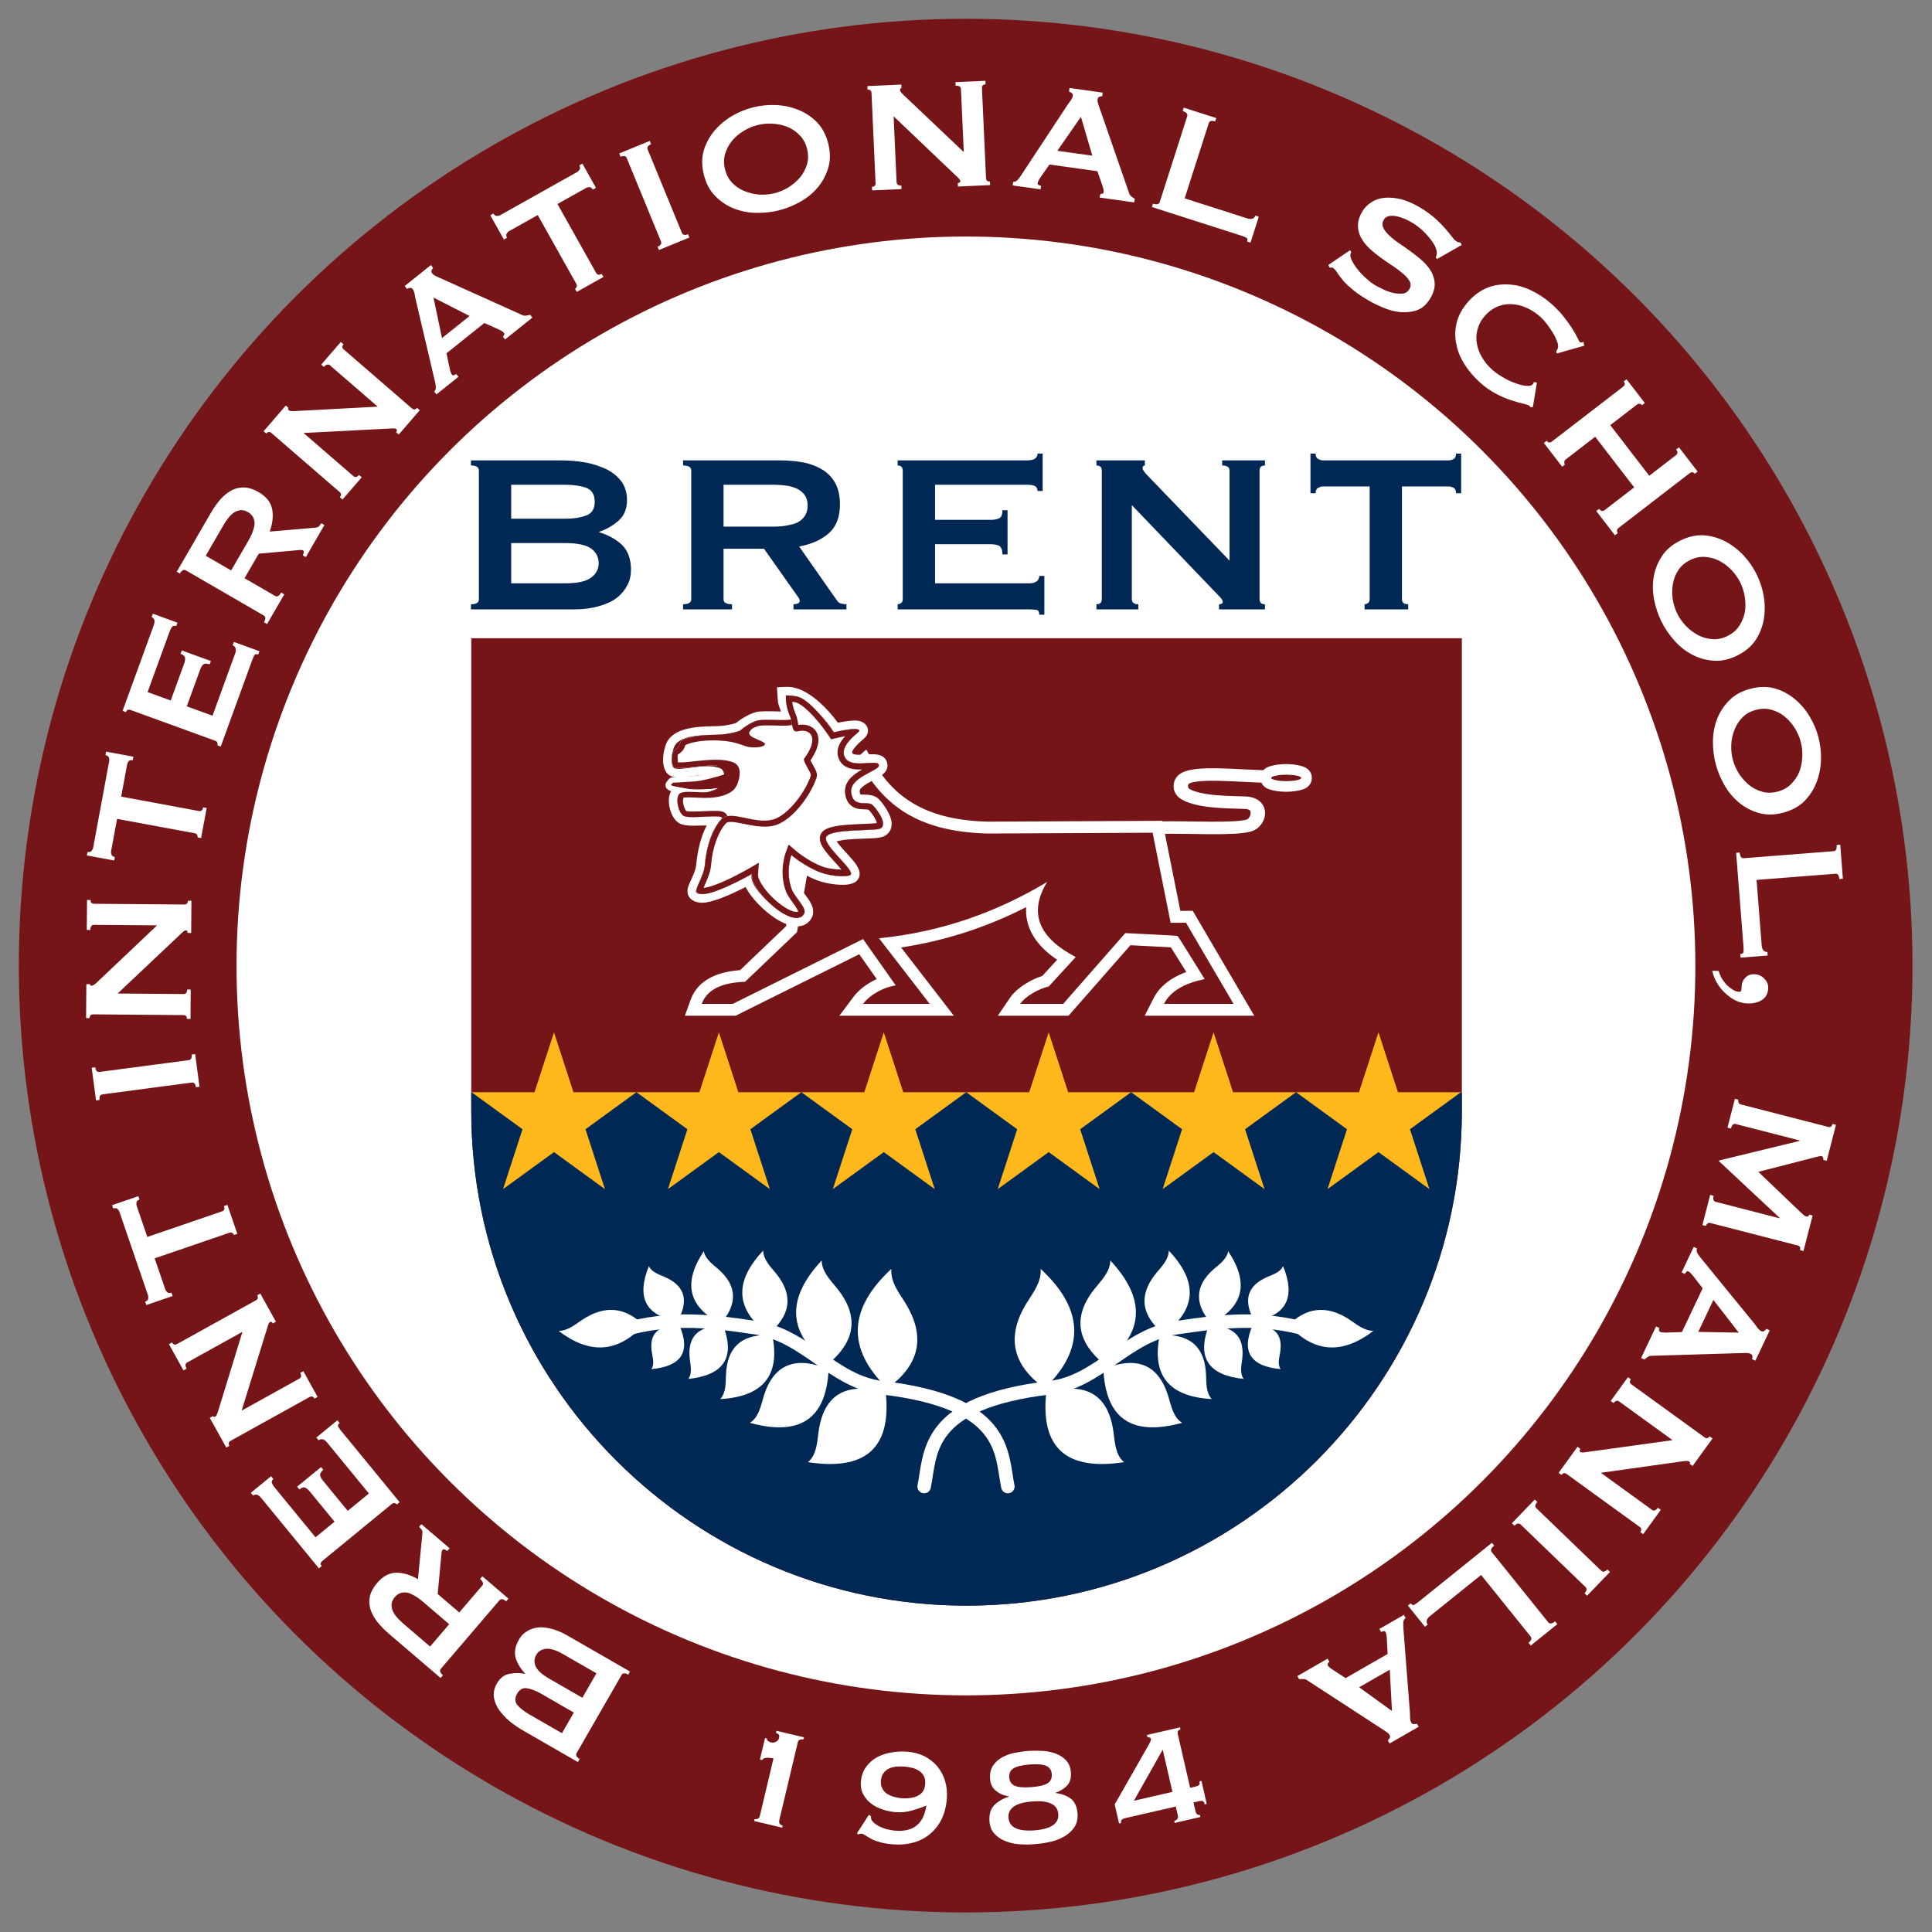
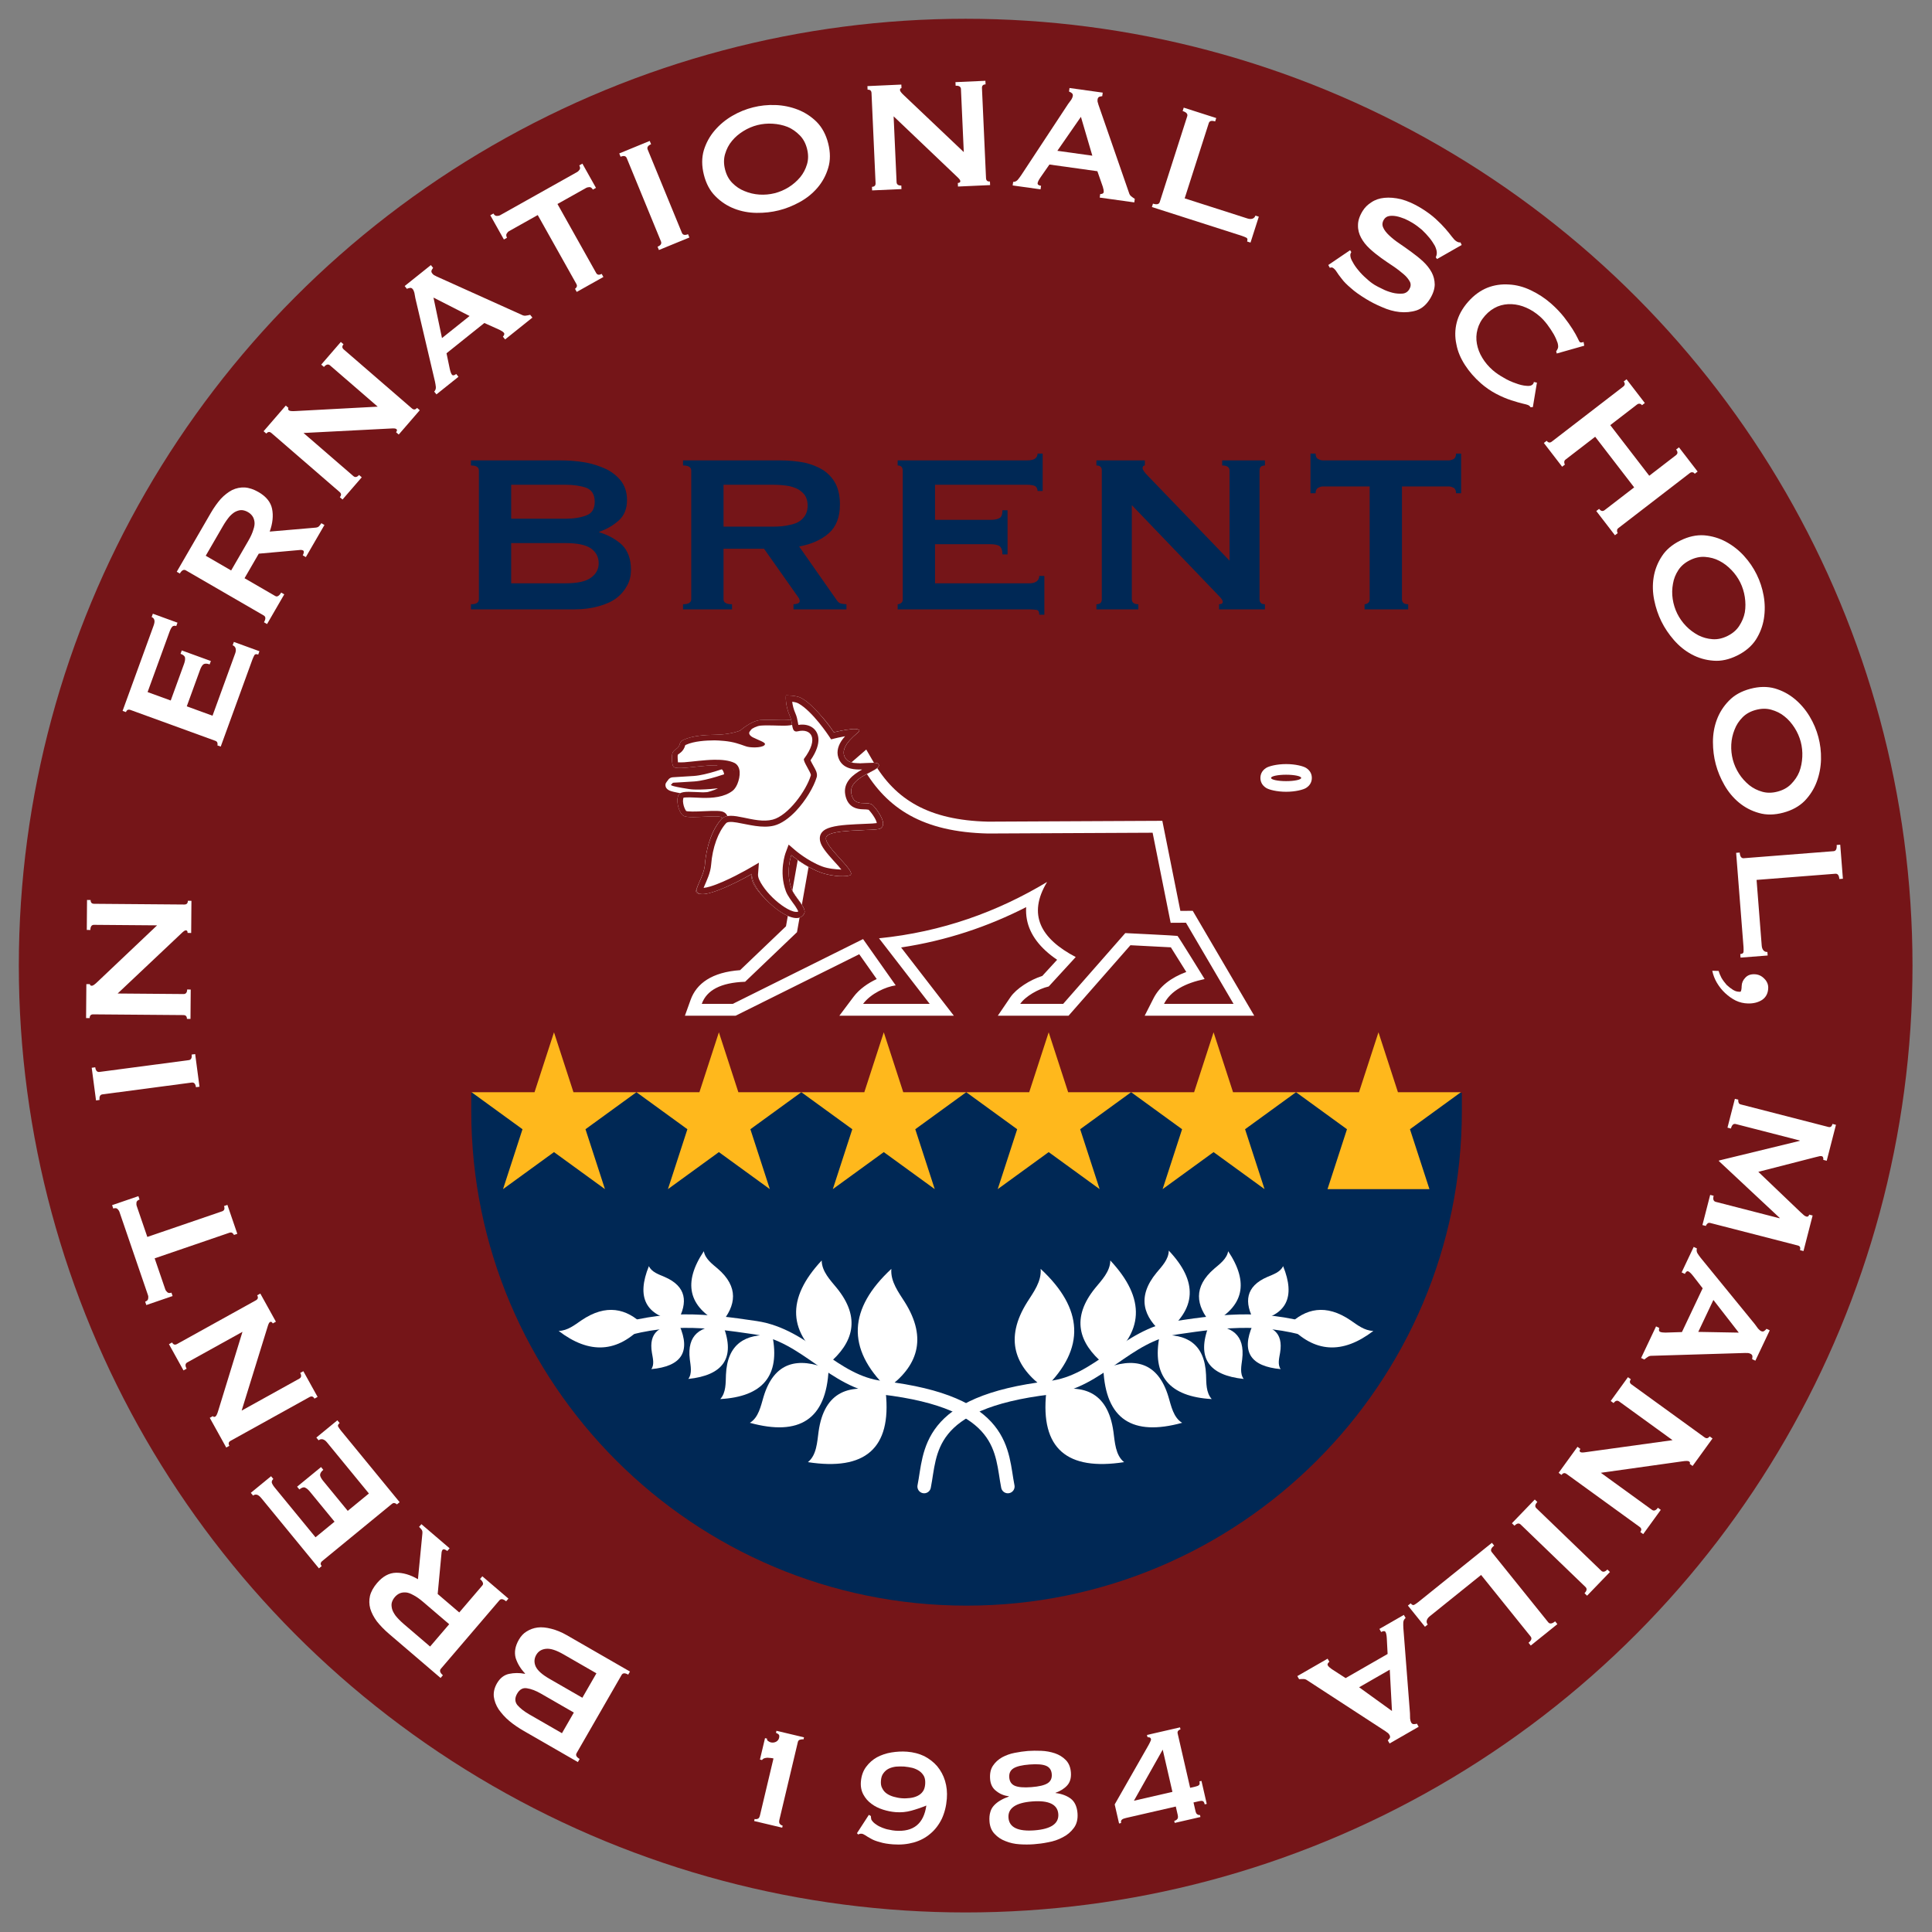
<svg xmlns="http://www.w3.org/2000/svg" width="280px" height="280px" viewBox="0 0 8000 8000" version="1.1" xml:space="preserve" style="fill-rule:evenodd;clip-rule:evenodd;stroke-linecap:round;stroke-linejoin:round;stroke-miterlimit:3.963;">
  <rect x="0" y="0" width="8000" height="8000" fill="#808080" stroke="none" />
  <g transform="matrix(1.214,0,0,1.214,-1141.54,-1954.03)">
    <circle cx="4234.05" cy="4903.13" r="3229.53" style="fill:rgb(117,21,24);" />
  </g>
  <g transform="matrix(4.888,0,0,4.888,-151.524,52.62)">
-     <circle cx="849.281" cy="807.519" r="617.915" style="fill:white;" />
-   </g>
+     </g>
  <g transform="matrix(5.452,0,0,5.452,-1508.5,-1505.65)">
    <g transform="matrix(0.26,0,0,0.26,223.451,199.024)">
      <g transform="matrix(0.973,0.231,-0.231,0.973,1350.91,-378.895)">
        <g transform="matrix(510.363,0,0,510.363,2296.04,5588.58)">
          <path d="M0.229,-0.012C0.236,-0.012 0.242,-0.014 0.247,-0.018C0.252,-0.021 0.254,-0.029 0.254,-0.04L0.254,-0.374C0.249,-0.374 0.244,-0.374 0.238,-0.373C0.231,-0.372 0.225,-0.371 0.219,-0.37C0.213,-0.368 0.208,-0.366 0.203,-0.363C0.198,-0.36 0.194,-0.355 0.192,-0.35L0.18,-0.35L0.18,-0.476L0.192,-0.476C0.192,-0.47 0.195,-0.466 0.201,-0.464C0.207,-0.461 0.213,-0.46 0.218,-0.46C0.229,-0.46 0.239,-0.464 0.247,-0.471C0.254,-0.478 0.258,-0.486 0.258,-0.496C0.258,-0.505 0.256,-0.511 0.252,-0.514C0.247,-0.517 0.241,-0.519 0.234,-0.52L0.234,-0.532L0.396,-0.532L0.396,-0.52C0.388,-0.519 0.381,-0.516 0.376,-0.513C0.371,-0.51 0.368,-0.505 0.368,-0.498L0.368,-0.04C0.368,-0.029 0.371,-0.021 0.376,-0.018C0.381,-0.014 0.387,-0.012 0.394,-0.012L0.394,0L0.229,0L0.229,-0.012Z" style="fill:white;fill-rule:nonzero;" />
        </g>
      </g>
      <g transform="matrix(0.997,0.076,-0.076,0.997,436.71,-186.477)">
        <g transform="matrix(510.363,0,0,510.363,2680.25,5672.26)">
          <path d="M0.297,-0.446C0.281,-0.446 0.265,-0.444 0.25,-0.442C0.235,-0.439 0.221,-0.434 0.209,-0.427C0.197,-0.42 0.188,-0.41 0.181,-0.399C0.173,-0.387 0.17,-0.372 0.17,-0.355C0.17,-0.338 0.173,-0.323 0.181,-0.312C0.188,-0.3 0.197,-0.291 0.209,-0.284C0.221,-0.277 0.235,-0.272 0.25,-0.269C0.265,-0.266 0.281,-0.264 0.297,-0.264C0.313,-0.264 0.329,-0.266 0.344,-0.269C0.359,-0.272 0.373,-0.277 0.385,-0.284C0.397,-0.291 0.407,-0.3 0.414,-0.312C0.421,-0.323 0.424,-0.338 0.424,-0.355C0.424,-0.372 0.421,-0.387 0.414,-0.399C0.407,-0.41 0.397,-0.42 0.385,-0.427C0.373,-0.434 0.359,-0.439 0.344,-0.442C0.329,-0.444 0.313,-0.446 0.297,-0.446ZM0.116,-0.155L0.128,-0.149C0.128,-0.146 0.129,-0.142 0.13,-0.137C0.131,-0.132 0.132,-0.128 0.135,-0.125C0.142,-0.116 0.151,-0.109 0.162,-0.103C0.173,-0.096 0.186,-0.091 0.199,-0.087C0.212,-0.083 0.225,-0.08 0.238,-0.079C0.251,-0.077 0.263,-0.076 0.274,-0.076C0.378,-0.076 0.433,-0.128 0.44,-0.233C0.412,-0.219 0.384,-0.207 0.356,-0.197C0.328,-0.187 0.299,-0.182 0.268,-0.182C0.244,-0.182 0.219,-0.185 0.194,-0.191C0.169,-0.197 0.146,-0.206 0.126,-0.219C0.105,-0.232 0.089,-0.248 0.076,-0.268C0.063,-0.288 0.056,-0.312 0.056,-0.34C0.056,-0.374 0.064,-0.403 0.079,-0.427C0.094,-0.451 0.113,-0.471 0.137,-0.487C0.161,-0.502 0.188,-0.514 0.218,-0.521C0.247,-0.528 0.277,-0.532 0.306,-0.532C0.343,-0.532 0.376,-0.526 0.407,-0.514C0.437,-0.501 0.463,-0.484 0.485,-0.462C0.507,-0.439 0.524,-0.413 0.536,-0.382C0.548,-0.351 0.554,-0.318 0.554,-0.281C0.554,-0.238 0.547,-0.199 0.534,-0.164C0.52,-0.129 0.5,-0.098 0.475,-0.074C0.45,-0.049 0.42,-0.03 0.385,-0.017C0.349,-0.004 0.31,0.003 0.267,0.003C0.237,0.003 0.212,0.001 0.191,-0.004C0.169,-0.008 0.152,-0.013 0.138,-0.02C0.124,-0.026 0.113,-0.032 0.104,-0.037C0.095,-0.042 0.088,-0.044 0.083,-0.044C0.076,-0.044 0.069,-0.042 0.064,-0.038L0.056,-0.045L0.116,-0.155Z" style="fill:white;fill-rule:nonzero;" />
        </g>
      </g>
      <g transform="matrix(0.997,-0.076,0.076,0.997,-422.011,248.73)">
        <g transform="matrix(510.363,0,0,510.363,3072.76,5695.81)">
          <path d="M0.306,-0.454C0.262,-0.454 0.231,-0.449 0.212,-0.439C0.193,-0.429 0.184,-0.412 0.184,-0.389C0.184,-0.366 0.193,-0.349 0.212,-0.339C0.231,-0.329 0.262,-0.324 0.306,-0.324C0.35,-0.324 0.381,-0.329 0.4,-0.339C0.419,-0.349 0.428,-0.366 0.428,-0.389C0.428,-0.412 0.419,-0.429 0.4,-0.439C0.381,-0.449 0.35,-0.454 0.306,-0.454ZM0.305,-0.242C0.21,-0.242 0.162,-0.214 0.162,-0.159C0.162,-0.104 0.21,-0.076 0.305,-0.076C0.4,-0.076 0.448,-0.104 0.448,-0.159C0.448,-0.214 0.4,-0.242 0.305,-0.242ZM0.441,-0.28C0.476,-0.273 0.504,-0.26 0.526,-0.241C0.547,-0.222 0.558,-0.193 0.558,-0.155C0.558,-0.121 0.549,-0.094 0.531,-0.073C0.512,-0.051 0.49,-0.035 0.463,-0.024C0.436,-0.012 0.408,-0.005 0.378,-0.002C0.347,0.002 0.32,0.003 0.295,0.003C0.269,0.003 0.242,0.001 0.214,-0.003C0.185,-0.007 0.159,-0.015 0.135,-0.027C0.111,-0.038 0.091,-0.054 0.076,-0.073C0.06,-0.092 0.052,-0.117 0.052,-0.146C0.052,-0.167 0.055,-0.185 0.061,-0.2C0.066,-0.214 0.074,-0.226 0.085,-0.236C0.096,-0.246 0.109,-0.255 0.124,-0.262C0.138,-0.269 0.155,-0.275 0.173,-0.28L0.173,-0.282C0.146,-0.287 0.123,-0.299 0.104,-0.317C0.084,-0.334 0.074,-0.358 0.074,-0.388C0.074,-0.419 0.081,-0.444 0.096,-0.463C0.111,-0.482 0.129,-0.496 0.152,-0.507C0.175,-0.517 0.199,-0.524 0.226,-0.527C0.253,-0.53 0.278,-0.532 0.302,-0.532C0.325,-0.532 0.351,-0.53 0.378,-0.527C0.405,-0.524 0.431,-0.517 0.455,-0.507C0.478,-0.497 0.498,-0.483 0.514,-0.464C0.53,-0.445 0.538,-0.421 0.538,-0.391C0.538,-0.359 0.529,-0.335 0.511,-0.318C0.493,-0.301 0.47,-0.289 0.441,-0.281L0.441,-0.282L0.441,-0.28Z" style="fill:white;fill-rule:nonzero;" />
        </g>
      </g>
      <g transform="matrix(0.975,-0.224,0.224,0.975,-1178.67,918.815)">
        <g transform="matrix(510.363,0,0,510.363,3464.17,5659.33)">
          <path d="M0.368,-0.424L0.142,-0.176L0.368,-0.176L0.368,-0.424ZM0.076,-0.09C0.065,-0.09 0.056,-0.089 0.051,-0.086C0.045,-0.083 0.042,-0.077 0.042,-0.068L0.03,-0.068L0.03,-0.18L0.287,-0.459C0.294,-0.467 0.301,-0.474 0.307,-0.482C0.313,-0.489 0.316,-0.494 0.316,-0.498C0.316,-0.503 0.314,-0.507 0.31,-0.509C0.306,-0.51 0.302,-0.512 0.299,-0.514L0.299,-0.526L0.493,-0.526L0.493,-0.514C0.487,-0.514 0.482,-0.512 0.478,-0.509C0.474,-0.506 0.472,-0.501 0.472,-0.495L0.472,-0.176L0.504,-0.176C0.513,-0.176 0.52,-0.177 0.525,-0.18C0.53,-0.183 0.532,-0.189 0.532,-0.2L0.544,-0.2L0.544,-0.065L0.532,-0.065C0.532,-0.076 0.53,-0.083 0.525,-0.086C0.52,-0.089 0.513,-0.09 0.504,-0.09L0.472,-0.09L0.472,-0.04C0.472,-0.029 0.474,-0.021 0.479,-0.018C0.483,-0.014 0.487,-0.012 0.492,-0.012L0.492,0L0.341,0L0.341,-0.012C0.348,-0.012 0.355,-0.014 0.36,-0.018C0.365,-0.021 0.368,-0.029 0.368,-0.04L0.368,-0.09L0.076,-0.09Z" style="fill:white;fill-rule:nonzero;" />
        </g>
      </g>
    </g>
    <g transform="matrix(0.256,0,0,0.256,302.38,275.458)">
      <g transform="matrix(-0.867,-0.499,0.499,-0.867,893.464,10215.8)">
        <g transform="matrix(588.88,0,0,588.88,1812.76,4988.42)">
          <path d="M0.416,-0.32C0.446,-0.32 0.471,-0.324 0.491,-0.332C0.51,-0.339 0.52,-0.355 0.52,-0.38C0.52,-0.405 0.51,-0.421 0.491,-0.429C0.471,-0.436 0.446,-0.44 0.416,-0.44L0.225,-0.44L0.225,-0.32L0.416,-0.32ZM0.416,-0.092C0.458,-0.092 0.488,-0.098 0.507,-0.112C0.525,-0.125 0.534,-0.142 0.534,-0.163C0.534,-0.184 0.525,-0.202 0.507,-0.215C0.488,-0.228 0.458,-0.234 0.416,-0.234L0.225,-0.234L0.225,-0.092L0.416,-0.092ZM0.396,-0.526C0.427,-0.526 0.456,-0.524 0.485,-0.519C0.514,-0.514 0.539,-0.505 0.561,-0.495C0.583,-0.484 0.601,-0.469 0.614,-0.452C0.627,-0.434 0.634,-0.412 0.634,-0.386C0.634,-0.355 0.624,-0.331 0.605,-0.314C0.586,-0.297 0.563,-0.283 0.536,-0.274L0.536,-0.272C0.567,-0.263 0.594,-0.248 0.616,-0.228C0.637,-0.207 0.648,-0.178 0.648,-0.14C0.648,-0.12 0.644,-0.101 0.635,-0.085C0.626,-0.068 0.614,-0.053 0.597,-0.04C0.58,-0.027 0.559,-0.018 0.534,-0.011C0.509,-0.004 0.481,0 0.45,0L0.083,0L0.083,-0.018C0.102,-0.018 0.111,-0.024 0.111,-0.036L0.111,-0.49C0.111,-0.502 0.102,-0.508 0.083,-0.508L0.083,-0.526L0.396,-0.526Z" style="fill:white;fill-rule:nonzero;" />
        </g>
      </g>
      <g transform="matrix(-0.76,-0.65,0.65,-0.76,-563.756,9344.03)">
        <g transform="matrix(588.88,0,0,588.88,1443.19,4776.09)">
          <path d="M0.396,-0.292C0.42,-0.292 0.44,-0.294 0.456,-0.298C0.472,-0.301 0.485,-0.306 0.494,-0.313C0.503,-0.32 0.51,-0.328 0.514,-0.337C0.518,-0.346 0.52,-0.355 0.52,-0.366C0.52,-0.377 0.518,-0.387 0.514,-0.396C0.51,-0.405 0.503,-0.412 0.494,-0.419C0.485,-0.426 0.472,-0.431 0.456,-0.435C0.44,-0.438 0.42,-0.44 0.396,-0.44L0.223,-0.44L0.223,-0.292L0.396,-0.292ZM0.422,-0.526C0.454,-0.526 0.483,-0.523 0.509,-0.518C0.535,-0.512 0.557,-0.503 0.576,-0.491C0.595,-0.478 0.609,-0.462 0.619,-0.443C0.629,-0.423 0.634,-0.399 0.634,-0.37C0.634,-0.326 0.621,-0.292 0.595,-0.269C0.569,-0.246 0.534,-0.23 0.49,-0.222L0.623,-0.032C0.628,-0.025 0.633,-0.021 0.64,-0.02C0.646,-0.019 0.652,-0.018 0.657,-0.018L0.657,0L0.47,0L0.47,-0.018C0.476,-0.018 0.481,-0.019 0.486,-0.021C0.49,-0.023 0.492,-0.026 0.492,-0.029C0.492,-0.032 0.491,-0.036 0.488,-0.041C0.485,-0.045 0.481,-0.051 0.476,-0.058L0.366,-0.214L0.223,-0.214L0.223,-0.036C0.223,-0.03 0.225,-0.025 0.23,-0.023C0.234,-0.02 0.242,-0.018 0.253,-0.018L0.253,0L0.08,0L0.08,-0.018C0.099,-0.018 0.109,-0.024 0.109,-0.036L0.109,-0.49C0.109,-0.502 0.099,-0.508 0.08,-0.508L0.08,-0.526L0.422,-0.526Z" style="fill:white;fill-rule:nonzero;" />
        </g>
      </g>
      <g transform="matrix(-0.634,-0.773,0.773,-0.634,-1650.28,8216.29)">
        <g transform="matrix(588.88,0,0,588.88,1119.69,4498.77)">
          <path d="M0.58,-0.418C0.58,-0.425 0.577,-0.431 0.572,-0.435C0.566,-0.438 0.556,-0.44 0.542,-0.44L0.218,-0.44L0.218,-0.316L0.414,-0.316C0.427,-0.316 0.438,-0.318 0.445,-0.322C0.452,-0.325 0.456,-0.335 0.456,-0.35L0.474,-0.35L0.474,-0.194L0.456,-0.194C0.456,-0.209 0.452,-0.219 0.445,-0.224C0.438,-0.228 0.427,-0.23 0.414,-0.23L0.218,-0.23L0.218,-0.092L0.552,-0.092C0.562,-0.092 0.57,-0.094 0.577,-0.099C0.583,-0.104 0.586,-0.11 0.586,-0.118L0.604,-0.118L0.604,0.019L0.586,0.019C0.586,0.009 0.583,0.003 0.577,0.002C0.57,0.001 0.562,0 0.552,0L0.086,0L0.086,-0.018C0.091,-0.018 0.095,-0.02 0.099,-0.023C0.102,-0.025 0.104,-0.03 0.104,-0.036L0.104,-0.49C0.104,-0.496 0.102,-0.501 0.099,-0.504C0.095,-0.507 0.091,-0.508 0.086,-0.508L0.086,-0.526L0.542,-0.526C0.556,-0.526 0.566,-0.528 0.572,-0.533C0.577,-0.537 0.58,-0.543 0.58,-0.55L0.598,-0.55L0.598,-0.418L0.58,-0.418Z" style="fill:white;fill-rule:nonzero;" />
        </g>
      </g>
      <g transform="matrix(-0.485,-0.875,0.875,-0.485,-2382.79,6987.18)">
        <g transform="matrix(588.88,0,0,588.88,866.775,4195.47)">
          <path d="M0.091,-0.018C0.104,-0.018 0.11,-0.024 0.11,-0.036L0.11,-0.49C0.11,-0.502 0.104,-0.508 0.091,-0.508L0.091,-0.526L0.262,-0.526L0.262,-0.508C0.257,-0.508 0.254,-0.505 0.254,-0.498C0.254,-0.493 0.261,-0.483 0.274,-0.47L0.561,-0.172L0.561,-0.49C0.561,-0.502 0.552,-0.508 0.535,-0.508L0.535,-0.526L0.686,-0.526L0.686,-0.508C0.673,-0.508 0.667,-0.502 0.667,-0.49L0.667,-0.036C0.667,-0.024 0.673,-0.018 0.686,-0.018L0.686,0L0.524,0L0.524,-0.018C0.533,-0.018 0.537,-0.021 0.537,-0.027C0.537,-0.032 0.532,-0.039 0.521,-0.05L0.216,-0.368L0.216,-0.036C0.216,-0.024 0.224,-0.018 0.239,-0.018L0.239,0L0.091,0L0.091,-0.018Z" style="fill:white;fill-rule:nonzero;" />
        </g>
      </g>
      <g transform="matrix(-0.324,-0.946,0.946,-0.324,-2730.46,5633.99)">
        <g transform="matrix(588.88,0,0,588.88,648.727,3793.04)">
          <path d="M0.362,-0.036C0.362,-0.024 0.369,-0.018 0.384,-0.018L0.384,0L0.23,0L0.23,-0.018C0.235,-0.018 0.239,-0.02 0.243,-0.023C0.246,-0.025 0.248,-0.03 0.248,-0.036L0.248,-0.434L0.083,-0.434C0.077,-0.434 0.071,-0.432 0.066,-0.429C0.06,-0.426 0.057,-0.419 0.057,-0.41L0.039,-0.41L0.039,-0.55L0.057,-0.55C0.057,-0.541 0.06,-0.534 0.066,-0.531C0.071,-0.528 0.077,-0.526 0.083,-0.526L0.527,-0.526C0.533,-0.526 0.539,-0.528 0.545,-0.531C0.55,-0.534 0.553,-0.541 0.553,-0.55L0.571,-0.55L0.571,-0.41L0.553,-0.41C0.553,-0.419 0.55,-0.426 0.545,-0.429C0.539,-0.432 0.533,-0.434 0.527,-0.434L0.362,-0.434L0.362,-0.036Z" style="fill:white;fill-rule:nonzero;" />
        </g>
      </g>
      <g transform="matrix(-0.131,-0.991,0.991,-0.131,-2682.42,4199.02)">
        <g transform="matrix(588.88,0,0,588.88,499.14,3275.17)">
          <path d="M0.083,-0.018C0.1,-0.018 0.109,-0.024 0.109,-0.036L0.109,-0.49C0.109,-0.502 0.1,-0.508 0.083,-0.508L0.083,-0.526L0.249,-0.526L0.249,-0.508C0.232,-0.508 0.223,-0.502 0.223,-0.49L0.223,-0.036C0.223,-0.024 0.232,-0.018 0.249,-0.018L0.249,0L0.083,0L0.083,-0.018Z" style="fill:white;fill-rule:nonzero;" />
        </g>
      </g>
      <g transform="matrix(0.008,-1,1,0.008,-2619.46,3518.98)">
        <g transform="matrix(588.88,0,0,588.88,464.381,3080.1)">
          <path d="M0.091,-0.018C0.104,-0.018 0.11,-0.024 0.11,-0.036L0.11,-0.49C0.11,-0.502 0.104,-0.508 0.091,-0.508L0.091,-0.526L0.262,-0.526L0.262,-0.508C0.257,-0.508 0.254,-0.505 0.254,-0.498C0.254,-0.493 0.261,-0.483 0.274,-0.47L0.561,-0.172L0.561,-0.49C0.561,-0.502 0.552,-0.508 0.535,-0.508L0.535,-0.526L0.686,-0.526L0.686,-0.508C0.673,-0.508 0.667,-0.502 0.667,-0.49L0.667,-0.036C0.667,-0.024 0.673,-0.018 0.686,-0.018L0.686,0L0.524,0L0.524,-0.018C0.533,-0.018 0.537,-0.021 0.537,-0.027C0.537,-0.032 0.532,-0.039 0.521,-0.05L0.216,-0.368L0.216,-0.036C0.216,-0.024 0.224,-0.018 0.239,-0.018L0.239,0L0.091,0L0.091,-0.018Z" style="fill:white;fill-rule:nonzero;" />
        </g>
      </g>
      <g transform="matrix(0.182,-0.983,0.983,0.182,-2191.85,2609.39)">
        <g transform="matrix(588.88,0,0,588.88,472.387,2622.05)">
-           <path d="M0.362,-0.036C0.362,-0.024 0.369,-0.018 0.384,-0.018L0.384,0L0.23,0L0.23,-0.018C0.235,-0.018 0.239,-0.02 0.243,-0.023C0.246,-0.025 0.248,-0.03 0.248,-0.036L0.248,-0.434L0.083,-0.434C0.077,-0.434 0.071,-0.432 0.066,-0.429C0.06,-0.426 0.057,-0.419 0.057,-0.41L0.039,-0.41L0.039,-0.55L0.057,-0.55C0.057,-0.541 0.06,-0.534 0.066,-0.531C0.071,-0.528 0.077,-0.526 0.083,-0.526L0.527,-0.526C0.533,-0.526 0.539,-0.528 0.545,-0.531C0.55,-0.534 0.553,-0.541 0.553,-0.55L0.571,-0.55L0.571,-0.41L0.553,-0.41C0.553,-0.419 0.55,-0.426 0.545,-0.429C0.539,-0.432 0.533,-0.434 0.527,-0.434L0.362,-0.434L0.362,-0.036Z" style="fill:white;fill-rule:nonzero;" />
-         </g>
+           </g>
      </g>
      <g transform="matrix(0.342,-0.94,0.94,0.342,-1776.62,1994.45)">
        <g transform="matrix(588.88,0,0,588.88,536.393,2266.32)">
          <path d="M0.58,-0.418C0.58,-0.425 0.577,-0.431 0.572,-0.435C0.566,-0.438 0.556,-0.44 0.542,-0.44L0.218,-0.44L0.218,-0.316L0.414,-0.316C0.427,-0.316 0.438,-0.318 0.445,-0.322C0.452,-0.325 0.456,-0.335 0.456,-0.35L0.474,-0.35L0.474,-0.194L0.456,-0.194C0.456,-0.209 0.452,-0.219 0.445,-0.224C0.438,-0.228 0.427,-0.23 0.414,-0.23L0.218,-0.23L0.218,-0.092L0.552,-0.092C0.562,-0.092 0.57,-0.094 0.577,-0.099C0.583,-0.104 0.586,-0.11 0.586,-0.118L0.604,-0.118L0.604,0.019L0.586,0.019C0.586,0.009 0.583,0.003 0.577,0.002C0.57,0.001 0.562,0 0.552,0L0.086,0L0.086,-0.018C0.091,-0.018 0.095,-0.02 0.099,-0.023C0.102,-0.025 0.104,-0.03 0.104,-0.036L0.104,-0.49C0.104,-0.496 0.102,-0.501 0.099,-0.504C0.095,-0.507 0.091,-0.508 0.086,-0.508L0.086,-0.526L0.542,-0.526C0.556,-0.526 0.566,-0.528 0.572,-0.533C0.577,-0.537 0.58,-0.543 0.58,-0.55L0.598,-0.55L0.598,-0.418L0.58,-0.418Z" style="fill:white;fill-rule:nonzero;" />
        </g>
      </g>
      <g transform="matrix(0.501,-0.865,0.865,0.501,-1306.52,1523.96)">
        <g transform="matrix(588.88,0,0,588.88,669.022,1895.6)">
          <path d="M0.396,-0.292C0.42,-0.292 0.44,-0.294 0.456,-0.298C0.472,-0.301 0.485,-0.306 0.494,-0.313C0.503,-0.32 0.51,-0.328 0.514,-0.337C0.518,-0.346 0.52,-0.355 0.52,-0.366C0.52,-0.377 0.518,-0.387 0.514,-0.396C0.51,-0.405 0.503,-0.412 0.494,-0.419C0.485,-0.426 0.472,-0.431 0.456,-0.435C0.44,-0.438 0.42,-0.44 0.396,-0.44L0.223,-0.44L0.223,-0.292L0.396,-0.292ZM0.422,-0.526C0.454,-0.526 0.483,-0.523 0.509,-0.518C0.535,-0.512 0.557,-0.503 0.576,-0.491C0.595,-0.478 0.609,-0.462 0.619,-0.443C0.629,-0.423 0.634,-0.399 0.634,-0.37C0.634,-0.326 0.621,-0.292 0.595,-0.269C0.569,-0.246 0.534,-0.23 0.49,-0.222L0.623,-0.032C0.628,-0.025 0.633,-0.021 0.64,-0.02C0.646,-0.019 0.652,-0.018 0.657,-0.018L0.657,0L0.47,0L0.47,-0.018C0.476,-0.018 0.481,-0.019 0.486,-0.021C0.49,-0.023 0.492,-0.026 0.492,-0.029C0.492,-0.032 0.491,-0.036 0.488,-0.041C0.485,-0.045 0.481,-0.051 0.476,-0.058L0.366,-0.214L0.223,-0.214L0.223,-0.036C0.223,-0.03 0.225,-0.025 0.23,-0.023C0.234,-0.02 0.242,-0.018 0.253,-0.018L0.253,0L0.08,0L0.08,-0.018C0.099,-0.018 0.109,-0.024 0.109,-0.036L0.109,-0.49C0.109,-0.502 0.099,-0.508 0.08,-0.508L0.08,-0.526L0.422,-0.526Z" style="fill:white;fill-rule:nonzero;" />
        </g>
      </g>
      <g transform="matrix(0.654,-0.756,0.756,0.654,-848.977,1193.84)">
        <g transform="matrix(588.88,0,0,588.88,881.404,1525.58)">
          <path d="M0.091,-0.018C0.104,-0.018 0.11,-0.024 0.11,-0.036L0.11,-0.49C0.11,-0.502 0.104,-0.508 0.091,-0.508L0.091,-0.526L0.262,-0.526L0.262,-0.508C0.257,-0.508 0.254,-0.505 0.254,-0.498C0.254,-0.493 0.261,-0.483 0.274,-0.47L0.561,-0.172L0.561,-0.49C0.561,-0.502 0.552,-0.508 0.535,-0.508L0.535,-0.526L0.686,-0.526L0.686,-0.508C0.673,-0.508 0.667,-0.502 0.667,-0.49L0.667,-0.036C0.667,-0.024 0.673,-0.018 0.686,-0.018L0.686,0L0.524,0L0.524,-0.018C0.533,-0.018 0.537,-0.021 0.537,-0.027C0.537,-0.032 0.532,-0.039 0.521,-0.05L0.216,-0.368L0.216,-0.036C0.216,-0.024 0.224,-0.018 0.239,-0.018L0.239,0L0.091,0L0.091,-0.018Z" style="fill:white;fill-rule:nonzero;" />
        </g>
      </g>
      <g transform="matrix(0.781,-0.625,0.625,0.781,-477.931,998.837)">
        <g transform="matrix(588.88,0,0,588.88,1184.34,1180.45)">
          <path d="M0.398,-0.204L0.314,-0.39L0.22,-0.204L0.398,-0.204ZM0.021,-0.018C0.03,-0.019 0.037,-0.024 0.042,-0.031C0.047,-0.038 0.051,-0.047 0.056,-0.056L0.241,-0.445C0.246,-0.454 0.25,-0.462 0.254,-0.469C0.257,-0.476 0.259,-0.483 0.259,-0.488C0.259,-0.495 0.257,-0.499 0.252,-0.502C0.247,-0.505 0.242,-0.507 0.237,-0.508L0.237,-0.526L0.406,-0.526L0.406,-0.508C0.401,-0.507 0.397,-0.505 0.392,-0.503C0.387,-0.5 0.385,-0.495 0.385,-0.488C0.385,-0.483 0.386,-0.477 0.389,-0.472C0.391,-0.467 0.394,-0.46 0.399,-0.451L0.607,-0.044C0.61,-0.037 0.615,-0.031 0.621,-0.028C0.626,-0.025 0.633,-0.021 0.64,-0.018L0.64,0L0.464,0L0.464,-0.018C0.467,-0.018 0.47,-0.019 0.474,-0.021C0.478,-0.023 0.48,-0.026 0.48,-0.03C0.48,-0.037 0.477,-0.045 0.472,-0.056L0.434,-0.13L0.19,-0.13L0.154,-0.059C0.147,-0.045 0.144,-0.035 0.144,-0.029C0.144,-0.022 0.15,-0.018 0.163,-0.018L0.163,0L0.021,0L0.021,-0.018Z" style="fill:white;fill-rule:nonzero;" />
        </g>
      </g>
      <g transform="matrix(0.872,-0.489,0.489,0.872,-266.737,849.465)">
        <g transform="matrix(588.88,0,0,588.88,1493.04,935.433)">
          <path d="M0.362,-0.036C0.362,-0.024 0.369,-0.018 0.384,-0.018L0.384,0L0.23,0L0.23,-0.018C0.235,-0.018 0.239,-0.02 0.243,-0.023C0.246,-0.025 0.248,-0.03 0.248,-0.036L0.248,-0.434L0.083,-0.434C0.077,-0.434 0.071,-0.432 0.066,-0.429C0.06,-0.426 0.057,-0.419 0.057,-0.41L0.039,-0.41L0.039,-0.55L0.057,-0.55C0.057,-0.541 0.06,-0.534 0.066,-0.531C0.071,-0.528 0.077,-0.526 0.083,-0.526L0.527,-0.526C0.533,-0.526 0.539,-0.528 0.545,-0.531C0.55,-0.534 0.553,-0.541 0.553,-0.55L0.571,-0.55L0.571,-0.41L0.553,-0.41C0.553,-0.419 0.55,-0.426 0.545,-0.429C0.539,-0.432 0.533,-0.434 0.527,-0.434L0.362,-0.434L0.362,-0.036Z" style="fill:white;fill-rule:nonzero;" />
        </g>
      </g>
      <g transform="matrix(0.925,-0.38,0.38,0.925,-154.55,744.009)">
        <g transform="matrix(588.88,0,0,588.88,1809.28,763.891)">
          <path d="M0.083,-0.018C0.1,-0.018 0.109,-0.024 0.109,-0.036L0.109,-0.49C0.109,-0.502 0.1,-0.508 0.083,-0.508L0.083,-0.526L0.249,-0.526L0.249,-0.508C0.232,-0.508 0.223,-0.502 0.223,-0.49L0.223,-0.036C0.223,-0.024 0.232,-0.018 0.249,-0.018L0.249,0L0.083,0L0.083,-0.018Z" style="fill:white;fill-rule:nonzero;" />
        </g>
      </g>
      <g transform="matrix(0.97,-0.243,0.243,0.97,-105.804,503.778)">
        <g transform="matrix(588.88,0,0,588.88,1987.86,680.49)">
          <path d="M0.389,-0.44C0.364,-0.44 0.338,-0.436 0.313,-0.428C0.288,-0.42 0.265,-0.409 0.245,-0.394C0.224,-0.379 0.208,-0.36 0.195,-0.338C0.182,-0.316 0.176,-0.291 0.176,-0.263C0.176,-0.235 0.182,-0.21 0.195,-0.188C0.208,-0.166 0.224,-0.148 0.245,-0.133C0.265,-0.118 0.288,-0.106 0.313,-0.098C0.338,-0.09 0.364,-0.086 0.389,-0.086C0.414,-0.086 0.44,-0.09 0.465,-0.098C0.49,-0.106 0.513,-0.118 0.534,-0.133C0.554,-0.148 0.57,-0.166 0.583,-0.188C0.596,-0.21 0.602,-0.235 0.602,-0.263C0.602,-0.291 0.596,-0.316 0.583,-0.338C0.57,-0.36 0.554,-0.379 0.534,-0.394C0.513,-0.409 0.49,-0.42 0.465,-0.428C0.44,-0.436 0.414,-0.44 0.389,-0.44ZM0.389,-0.532C0.426,-0.532 0.463,-0.527 0.501,-0.516C0.539,-0.505 0.574,-0.488 0.605,-0.466C0.636,-0.444 0.662,-0.416 0.682,-0.383C0.702,-0.349 0.712,-0.309 0.712,-0.263C0.712,-0.217 0.702,-0.177 0.682,-0.144C0.662,-0.11 0.636,-0.082 0.605,-0.06C0.574,-0.038 0.539,-0.022 0.501,-0.012C0.463,-0.002 0.426,0.003 0.389,0.003C0.352,0.003 0.315,-0.002 0.277,-0.012C0.239,-0.022 0.204,-0.038 0.173,-0.06C0.142,-0.082 0.116,-0.11 0.096,-0.144C0.076,-0.177 0.066,-0.217 0.066,-0.263C0.066,-0.309 0.076,-0.349 0.096,-0.383C0.116,-0.416 0.142,-0.444 0.173,-0.466C0.204,-0.488 0.239,-0.505 0.277,-0.516C0.315,-0.527 0.352,-0.532 0.389,-0.532Z" style="fill:white;fill-rule:nonzero;" />
        </g>
      </g>
      <g transform="matrix(0.999,-0.045,0.045,0.999,-23.333,111.116)">
        <g transform="matrix(588.88,0,0,588.88,2433.67,569.044)">
          <path d="M0.091,-0.018C0.104,-0.018 0.11,-0.024 0.11,-0.036L0.11,-0.49C0.11,-0.502 0.104,-0.508 0.091,-0.508L0.091,-0.526L0.262,-0.526L0.262,-0.508C0.257,-0.508 0.254,-0.505 0.254,-0.498C0.254,-0.493 0.261,-0.483 0.274,-0.47L0.561,-0.172L0.561,-0.49C0.561,-0.502 0.552,-0.508 0.535,-0.508L0.535,-0.526L0.686,-0.526L0.686,-0.508C0.673,-0.508 0.667,-0.502 0.667,-0.49L0.667,-0.036C0.667,-0.024 0.673,-0.018 0.686,-0.018L0.686,0L0.524,0L0.524,-0.018C0.533,-0.018 0.537,-0.021 0.537,-0.027C0.537,-0.032 0.532,-0.039 0.521,-0.05L0.216,-0.368L0.216,-0.036C0.216,-0.024 0.224,-0.018 0.239,-0.018L0.239,0L0.091,0L0.091,-0.018Z" style="fill:white;fill-rule:nonzero;" />
        </g>
      </g>
      <g transform="matrix(0.99,0.138,-0.138,0.99,103.738,-393.867)">
        <g transform="matrix(588.88,0,0,588.88,2893.03,551.381)">
          <path d="M0.398,-0.204L0.314,-0.39L0.22,-0.204L0.398,-0.204ZM0.021,-0.018C0.03,-0.019 0.037,-0.024 0.042,-0.031C0.047,-0.038 0.051,-0.047 0.056,-0.056L0.241,-0.445C0.246,-0.454 0.25,-0.462 0.254,-0.469C0.257,-0.476 0.259,-0.483 0.259,-0.488C0.259,-0.495 0.257,-0.499 0.252,-0.502C0.247,-0.505 0.242,-0.507 0.237,-0.508L0.237,-0.526L0.406,-0.526L0.406,-0.508C0.401,-0.507 0.397,-0.505 0.392,-0.503C0.387,-0.5 0.385,-0.495 0.385,-0.488C0.385,-0.483 0.386,-0.477 0.389,-0.472C0.391,-0.467 0.394,-0.46 0.399,-0.451L0.607,-0.044C0.61,-0.037 0.615,-0.031 0.621,-0.028C0.626,-0.025 0.633,-0.021 0.64,-0.018L0.64,0L0.464,0L0.464,-0.018C0.467,-0.018 0.47,-0.019 0.474,-0.021C0.478,-0.023 0.48,-0.026 0.48,-0.03C0.48,-0.037 0.477,-0.045 0.472,-0.056L0.434,-0.13L0.19,-0.13L0.154,-0.059C0.147,-0.045 0.144,-0.035 0.144,-0.029C0.144,-0.022 0.15,-0.018 0.163,-0.018L0.163,0L0.021,0L0.021,-0.018Z" style="fill:white;fill-rule:nonzero;" />
        </g>
      </g>
      <g transform="matrix(0.952,0.305,-0.305,0.952,341.387,-972.499)">
        <g transform="matrix(588.88,0,0,588.88,3282.17,606.007)">
          <path d="M0.574,0.019C0.574,0.009 0.571,0.003 0.565,0.002C0.558,0.001 0.55,0 0.54,0L0.064,0L0.064,-0.018C0.084,-0.018 0.094,-0.024 0.094,-0.036L0.094,-0.49C0.094,-0.502 0.084,-0.508 0.064,-0.508L0.064,-0.526L0.236,-0.526L0.236,-0.508C0.217,-0.508 0.208,-0.502 0.208,-0.49L0.208,-0.092L0.54,-0.092C0.55,-0.092 0.558,-0.094 0.565,-0.099C0.571,-0.104 0.574,-0.11 0.574,-0.118L0.592,-0.118L0.592,0.019L0.574,0.019Z" style="fill:white;fill-rule:nonzero;" />
        </g>
      </g>
      <g transform="matrix(0.854,0.521,-0.521,0.854,964.68,-1858.56)">
        <g transform="matrix(588.88,0,0,588.88,3791.09,788.112)">
          <path d="M0.125,-0.165L0.135,-0.16C0.135,-0.154 0.136,-0.149 0.139,-0.144C0.144,-0.136 0.153,-0.128 0.167,-0.121C0.18,-0.113 0.196,-0.106 0.214,-0.1C0.231,-0.094 0.25,-0.089 0.269,-0.086C0.288,-0.082 0.306,-0.08 0.321,-0.08C0.332,-0.08 0.347,-0.081 0.365,-0.083C0.383,-0.084 0.401,-0.088 0.418,-0.093C0.435,-0.098 0.45,-0.106 0.463,-0.115C0.476,-0.124 0.482,-0.137 0.482,-0.152C0.482,-0.167 0.476,-0.179 0.465,-0.186C0.453,-0.193 0.438,-0.199 0.419,-0.202C0.4,-0.205 0.378,-0.208 0.354,-0.209C0.329,-0.21 0.304,-0.211 0.279,-0.213C0.254,-0.215 0.229,-0.218 0.205,-0.223C0.18,-0.228 0.159,-0.236 0.14,-0.247C0.121,-0.258 0.105,-0.273 0.094,-0.292C0.082,-0.311 0.076,-0.335 0.076,-0.366C0.076,-0.387 0.081,-0.407 0.091,-0.427C0.1,-0.447 0.115,-0.465 0.135,-0.48C0.155,-0.495 0.18,-0.508 0.211,-0.518C0.242,-0.527 0.278,-0.532 0.319,-0.532C0.354,-0.532 0.385,-0.529 0.411,-0.524C0.437,-0.519 0.46,-0.513 0.479,-0.507C0.498,-0.501 0.514,-0.495 0.527,-0.49C0.54,-0.485 0.55,-0.482 0.559,-0.482C0.568,-0.482 0.575,-0.484 0.579,-0.488L0.591,-0.48L0.522,-0.355L0.512,-0.359C0.511,-0.368 0.508,-0.376 0.504,-0.382C0.499,-0.39 0.49,-0.398 0.478,-0.406C0.465,-0.413 0.451,-0.42 0.434,-0.426C0.417,-0.432 0.399,-0.437 0.38,-0.441C0.361,-0.444 0.341,-0.446 0.322,-0.446C0.307,-0.446 0.292,-0.445 0.277,-0.443C0.261,-0.44 0.247,-0.437 0.234,-0.432C0.221,-0.427 0.211,-0.421 0.203,-0.414C0.194,-0.406 0.19,-0.396 0.19,-0.385C0.19,-0.369 0.196,-0.357 0.208,-0.349C0.219,-0.341 0.235,-0.335 0.254,-0.331C0.273,-0.327 0.294,-0.324 0.319,-0.323C0.343,-0.322 0.368,-0.32 0.393,-0.318C0.418,-0.316 0.443,-0.313 0.468,-0.308C0.492,-0.303 0.514,-0.295 0.533,-0.284C0.552,-0.273 0.567,-0.258 0.579,-0.239C0.59,-0.22 0.596,-0.196 0.596,-0.166C0.596,-0.131 0.587,-0.103 0.569,-0.081C0.55,-0.059 0.527,-0.042 0.5,-0.029C0.473,-0.016 0.443,-0.008 0.412,-0.004C0.38,0.001 0.35,0.003 0.323,0.003C0.285,0.003 0.253,0.001 0.228,-0.004C0.202,-0.008 0.181,-0.013 0.164,-0.02C0.147,-0.026 0.133,-0.032 0.123,-0.037C0.113,-0.042 0.104,-0.044 0.097,-0.044C0.092,-0.044 0.088,-0.041 0.084,-0.036L0.07,-0.044L0.125,-0.165Z" style="fill:white;fill-rule:nonzero;" />
        </g>
      </g>
      <g transform="matrix(0.751,0.661,-0.661,0.751,1685.4,-2480)">
        <g transform="matrix(588.88,0,0,588.88,4127.28,992.188)">
          <path d="M0.641,-0.072C0.639,-0.072 0.637,-0.072 0.636,-0.073C0.634,-0.073 0.632,-0.073 0.63,-0.073C0.626,-0.073 0.616,-0.069 0.602,-0.061C0.587,-0.053 0.568,-0.044 0.545,-0.034C0.522,-0.024 0.495,-0.015 0.466,-0.008C0.437,-0.001 0.406,0.003 0.374,0.003C0.332,0.003 0.292,-0.002 0.253,-0.013C0.214,-0.024 0.18,-0.04 0.151,-0.063C0.121,-0.085 0.097,-0.113 0.08,-0.146C0.063,-0.179 0.054,-0.218 0.054,-0.263C0.054,-0.307 0.063,-0.346 0.08,-0.38C0.097,-0.413 0.121,-0.441 0.151,-0.464C0.18,-0.487 0.214,-0.504 0.253,-0.515C0.292,-0.526 0.332,-0.532 0.374,-0.532C0.408,-0.532 0.439,-0.529 0.467,-0.524C0.494,-0.519 0.518,-0.513 0.539,-0.507C0.56,-0.501 0.576,-0.495 0.588,-0.49C0.6,-0.485 0.607,-0.482 0.61,-0.482C0.613,-0.482 0.616,-0.484 0.619,-0.487C0.621,-0.49 0.623,-0.493 0.624,-0.495L0.639,-0.483L0.561,-0.362L0.551,-0.369C0.551,-0.371 0.551,-0.373 0.551,-0.375C0.55,-0.377 0.55,-0.379 0.549,-0.382C0.548,-0.389 0.541,-0.397 0.529,-0.405C0.517,-0.412 0.502,-0.419 0.485,-0.425C0.467,-0.431 0.448,-0.436 0.429,-0.44C0.409,-0.444 0.391,-0.446 0.374,-0.446C0.346,-0.446 0.319,-0.442 0.294,-0.434C0.268,-0.426 0.246,-0.414 0.227,-0.399C0.208,-0.384 0.192,-0.365 0.181,-0.343C0.17,-0.32 0.164,-0.295 0.164,-0.266C0.164,-0.237 0.17,-0.212 0.181,-0.19C0.192,-0.167 0.208,-0.148 0.227,-0.133C0.246,-0.118 0.268,-0.106 0.294,-0.098C0.319,-0.09 0.346,-0.086 0.374,-0.086C0.395,-0.086 0.418,-0.089 0.441,-0.094C0.464,-0.098 0.486,-0.105 0.505,-0.113C0.524,-0.12 0.541,-0.129 0.554,-0.139C0.567,-0.148 0.573,-0.157 0.573,-0.166C0.573,-0.171 0.572,-0.175 0.569,-0.178L0.583,-0.186L0.649,-0.08L0.641,-0.072Z" style="fill:white;fill-rule:nonzero;" />
        </g>
      </g>
      <g transform="matrix(0.61,0.792,-0.792,0.61,2741.09,-3026.9)">
        <g transform="matrix(588.88,0,0,588.88,4447.96,1273.39)">
          <path d="M0.55,-0.49C0.55,-0.502 0.543,-0.508 0.528,-0.508L0.528,-0.526L0.682,-0.526L0.682,-0.508C0.677,-0.508 0.673,-0.507 0.67,-0.504C0.666,-0.501 0.664,-0.496 0.664,-0.49L0.664,-0.036C0.664,-0.03 0.666,-0.025 0.67,-0.023C0.673,-0.02 0.677,-0.018 0.682,-0.018L0.682,0L0.528,0L0.528,-0.018C0.543,-0.018 0.55,-0.024 0.55,-0.036L0.55,-0.224L0.228,-0.224L0.228,-0.036C0.228,-0.03 0.23,-0.025 0.234,-0.023C0.237,-0.02 0.241,-0.018 0.246,-0.018L0.246,0L0.095,0L0.095,-0.018C0.108,-0.018 0.114,-0.024 0.114,-0.036L0.114,-0.49C0.114,-0.502 0.108,-0.508 0.095,-0.508L0.095,-0.526L0.246,-0.526L0.246,-0.508C0.241,-0.508 0.237,-0.507 0.234,-0.504C0.23,-0.501 0.228,-0.496 0.228,-0.49L0.228,-0.32L0.55,-0.32L0.55,-0.49Z" style="fill:white;fill-rule:nonzero;" />
        </g>
      </g>
      <g transform="matrix(0.443,0.897,-0.897,0.443,4103.22,-3327.17)">
        <g transform="matrix(588.88,0,0,588.88,4728.77,1638.01)">
          <path d="M0.389,-0.44C0.364,-0.44 0.338,-0.436 0.313,-0.428C0.288,-0.42 0.265,-0.409 0.245,-0.394C0.224,-0.379 0.208,-0.36 0.195,-0.338C0.182,-0.316 0.176,-0.291 0.176,-0.263C0.176,-0.235 0.182,-0.21 0.195,-0.188C0.208,-0.166 0.224,-0.148 0.245,-0.133C0.265,-0.118 0.288,-0.106 0.313,-0.098C0.338,-0.09 0.364,-0.086 0.389,-0.086C0.414,-0.086 0.44,-0.09 0.465,-0.098C0.49,-0.106 0.513,-0.118 0.534,-0.133C0.554,-0.148 0.57,-0.166 0.583,-0.188C0.596,-0.21 0.602,-0.235 0.602,-0.263C0.602,-0.291 0.596,-0.316 0.583,-0.338C0.57,-0.36 0.554,-0.379 0.534,-0.394C0.513,-0.409 0.49,-0.42 0.465,-0.428C0.44,-0.436 0.414,-0.44 0.389,-0.44ZM0.389,-0.532C0.426,-0.532 0.463,-0.527 0.501,-0.516C0.539,-0.505 0.574,-0.488 0.605,-0.466C0.636,-0.444 0.662,-0.416 0.682,-0.383C0.702,-0.349 0.712,-0.309 0.712,-0.263C0.712,-0.217 0.702,-0.177 0.682,-0.144C0.662,-0.11 0.636,-0.082 0.605,-0.06C0.574,-0.038 0.539,-0.022 0.501,-0.012C0.463,-0.002 0.426,0.003 0.389,0.003C0.352,0.003 0.315,-0.002 0.277,-0.012C0.239,-0.022 0.204,-0.038 0.173,-0.06C0.142,-0.082 0.116,-0.11 0.096,-0.144C0.076,-0.177 0.066,-0.217 0.066,-0.263C0.066,-0.309 0.076,-0.349 0.096,-0.383C0.116,-0.416 0.142,-0.444 0.173,-0.466C0.204,-0.488 0.239,-0.505 0.277,-0.516C0.315,-0.527 0.352,-0.532 0.389,-0.532Z" style="fill:white;fill-rule:nonzero;" />
        </g>
      </g>
      <g transform="matrix(0.257,0.966,-0.966,0.257,5646.13,-3243.14)">
        <g transform="matrix(588.88,0,0,588.88,4932.38,2050.64)">
          <path d="M0.389,-0.44C0.364,-0.44 0.338,-0.436 0.313,-0.428C0.288,-0.42 0.265,-0.409 0.245,-0.394C0.224,-0.379 0.208,-0.36 0.195,-0.338C0.182,-0.316 0.176,-0.291 0.176,-0.263C0.176,-0.235 0.182,-0.21 0.195,-0.188C0.208,-0.166 0.224,-0.148 0.245,-0.133C0.265,-0.118 0.288,-0.106 0.313,-0.098C0.338,-0.09 0.364,-0.086 0.389,-0.086C0.414,-0.086 0.44,-0.09 0.465,-0.098C0.49,-0.106 0.513,-0.118 0.534,-0.133C0.554,-0.148 0.57,-0.166 0.583,-0.188C0.596,-0.21 0.602,-0.235 0.602,-0.263C0.602,-0.291 0.596,-0.316 0.583,-0.338C0.57,-0.36 0.554,-0.379 0.534,-0.394C0.513,-0.409 0.49,-0.42 0.465,-0.428C0.44,-0.436 0.414,-0.44 0.389,-0.44ZM0.389,-0.532C0.426,-0.532 0.463,-0.527 0.501,-0.516C0.539,-0.505 0.574,-0.488 0.605,-0.466C0.636,-0.444 0.662,-0.416 0.682,-0.383C0.702,-0.349 0.712,-0.309 0.712,-0.263C0.712,-0.217 0.702,-0.177 0.682,-0.144C0.662,-0.11 0.636,-0.082 0.605,-0.06C0.574,-0.038 0.539,-0.022 0.501,-0.012C0.463,-0.002 0.426,0.003 0.389,0.003C0.352,0.003 0.315,-0.002 0.277,-0.012C0.239,-0.022 0.204,-0.038 0.173,-0.06C0.142,-0.082 0.116,-0.11 0.096,-0.144C0.076,-0.177 0.066,-0.217 0.066,-0.263C0.066,-0.309 0.076,-0.349 0.096,-0.383C0.116,-0.416 0.142,-0.444 0.173,-0.466C0.204,-0.488 0.239,-0.505 0.277,-0.516C0.315,-0.527 0.352,-0.532 0.389,-0.532Z" style="fill:white;fill-rule:nonzero;" />
        </g>
      </g>
      <g transform="matrix(0.078,0.997,-0.997,0.078,7141.22,-2731.11)">
        <g transform="matrix(588.88,0,0,588.88,5047.02,2494.91)">
          <path d="M0.574,0.019C0.574,0.009 0.571,0.003 0.565,0.002C0.558,0.001 0.55,0 0.54,0L0.064,0L0.064,-0.018C0.084,-0.018 0.094,-0.024 0.094,-0.036L0.094,-0.49C0.094,-0.502 0.084,-0.508 0.064,-0.508L0.064,-0.526L0.236,-0.526L0.236,-0.508C0.217,-0.508 0.208,-0.502 0.208,-0.49L0.208,-0.092L0.54,-0.092C0.55,-0.092 0.558,-0.094 0.565,-0.099C0.571,-0.104 0.574,-0.11 0.574,-0.118L0.592,-0.118L0.592,0.019L0.574,0.019Z" style="fill:white;fill-rule:nonzero;" />
        </g>
      </g>
      <g transform="matrix(-0.026,1,-1,-0.026,8053.24,-2141.77)">
        <g transform="matrix(588.88,0,0,588.88,5070.42,2853.89)">
          <path d="M0.052,0.116C0.062,0.113 0.073,0.108 0.086,0.101C0.099,0.093 0.11,0.084 0.121,0.074C0.131,0.063 0.139,0.052 0.146,0.04C0.153,0.028 0.155,0.016 0.154,0.004C0.153,0.001 0.149,0 0.143,-0.001C0.137,-0.002 0.131,-0.002 0.126,-0.002C0.109,-0.002 0.095,-0.008 0.083,-0.019C0.07,-0.03 0.064,-0.045 0.064,-0.065C0.064,-0.084 0.071,-0.101 0.085,-0.115C0.098,-0.129 0.114,-0.136 0.131,-0.136C0.158,-0.136 0.178,-0.126 0.192,-0.107C0.205,-0.088 0.212,-0.064 0.212,-0.036C0.212,-0.015 0.208,0.006 0.199,0.026C0.19,0.045 0.178,0.063 0.163,0.08C0.148,0.097 0.131,0.111 0.112,0.123C0.093,0.135 0.073,0.143 0.052,0.148L0.052,0.116Z" style="fill:white;fill-rule:nonzero;" />
        </g>
      </g>
      <g transform="matrix(-0.249,0.968,-0.968,-0.249,9430.2,-882.399)">
        <g transform="matrix(588.88,0,0,588.88,5057.14,3214.22)">
          <path d="M0.088,-0.018C0.093,-0.018 0.098,-0.02 0.102,-0.023C0.106,-0.025 0.108,-0.03 0.108,-0.036L0.108,-0.492C0.108,-0.498 0.106,-0.502 0.102,-0.505C0.098,-0.507 0.093,-0.508 0.088,-0.508L0.088,-0.526L0.275,-0.526L0.275,-0.508C0.272,-0.508 0.268,-0.507 0.265,-0.505C0.261,-0.503 0.259,-0.5 0.259,-0.496C0.259,-0.493 0.26,-0.488 0.263,-0.483C0.266,-0.478 0.269,-0.472 0.272,-0.466L0.415,-0.206L0.559,-0.463C0.564,-0.472 0.567,-0.478 0.57,-0.484C0.572,-0.489 0.573,-0.493 0.573,-0.497C0.573,-0.504 0.569,-0.508 0.56,-0.508L0.56,-0.526L0.745,-0.526L0.745,-0.508C0.74,-0.508 0.735,-0.507 0.731,-0.505C0.727,-0.502 0.725,-0.498 0.725,-0.492L0.725,-0.036C0.725,-0.03 0.727,-0.025 0.731,-0.023C0.735,-0.02 0.74,-0.018 0.745,-0.018L0.745,0L0.588,0L0.588,-0.018C0.606,-0.018 0.615,-0.024 0.615,-0.036L0.615,-0.368L0.613,-0.368L0.412,0L0.409,0L0.212,-0.369L0.21,-0.369L0.21,-0.036C0.21,-0.024 0.219,-0.018 0.238,-0.018L0.238,0L0.088,0L0.088,-0.018Z" style="fill:white;fill-rule:nonzero;" />
        </g>
      </g>
      <g transform="matrix(-0.428,0.904,-0.904,-0.428,10374.4,813.006)">
        <g transform="matrix(588.88,0,0,588.88,4929.96,3688.73)">
          <path d="M0.398,-0.204L0.314,-0.39L0.22,-0.204L0.398,-0.204ZM0.021,-0.018C0.03,-0.019 0.037,-0.024 0.042,-0.031C0.047,-0.038 0.051,-0.047 0.056,-0.056L0.241,-0.445C0.246,-0.454 0.25,-0.462 0.254,-0.469C0.257,-0.476 0.259,-0.483 0.259,-0.488C0.259,-0.495 0.257,-0.499 0.252,-0.502C0.247,-0.505 0.242,-0.507 0.237,-0.508L0.237,-0.526L0.406,-0.526L0.406,-0.508C0.401,-0.507 0.397,-0.505 0.392,-0.503C0.387,-0.5 0.385,-0.495 0.385,-0.488C0.385,-0.483 0.386,-0.477 0.389,-0.472C0.391,-0.467 0.394,-0.46 0.399,-0.451L0.607,-0.044C0.61,-0.037 0.615,-0.031 0.621,-0.028C0.626,-0.025 0.633,-0.021 0.64,-0.018L0.64,0L0.464,0L0.464,-0.018C0.467,-0.018 0.47,-0.019 0.474,-0.021C0.478,-0.023 0.48,-0.026 0.48,-0.03C0.48,-0.037 0.477,-0.045 0.472,-0.056L0.434,-0.13L0.19,-0.13L0.154,-0.059C0.147,-0.045 0.144,-0.035 0.144,-0.029C0.144,-0.022 0.15,-0.018 0.163,-0.018L0.163,0L0.021,0L0.021,-0.018Z" style="fill:white;fill-rule:nonzero;" />
        </g>
      </g>
      <g transform="matrix(-0.587,0.81,-0.81,-0.587,10834.6,2562.1)">
        <g transform="matrix(588.88,0,0,588.88,4763.38,4046.44)">
          <path d="M0.091,-0.018C0.104,-0.018 0.11,-0.024 0.11,-0.036L0.11,-0.49C0.11,-0.502 0.104,-0.508 0.091,-0.508L0.091,-0.526L0.262,-0.526L0.262,-0.508C0.257,-0.508 0.254,-0.505 0.254,-0.498C0.254,-0.493 0.261,-0.483 0.274,-0.47L0.561,-0.172L0.561,-0.49C0.561,-0.502 0.552,-0.508 0.535,-0.508L0.535,-0.526L0.686,-0.526L0.686,-0.508C0.673,-0.508 0.667,-0.502 0.667,-0.49L0.667,-0.036C0.667,-0.024 0.673,-0.018 0.686,-0.018L0.686,0L0.524,0L0.524,-0.018C0.533,-0.018 0.537,-0.021 0.537,-0.027C0.537,-0.032 0.532,-0.039 0.521,-0.05L0.216,-0.368L0.216,-0.036C0.216,-0.024 0.224,-0.018 0.239,-0.018L0.239,0L0.091,0L0.091,-0.018Z" style="fill:white;fill-rule:nonzero;" />
        </g>
      </g>
      <g transform="matrix(-0.694,0.72,-0.72,-0.694,10777.7,4247.92)">
        <g transform="matrix(588.88,0,0,588.88,4486.9,4412.31)">
          <path d="M0.083,-0.018C0.1,-0.018 0.109,-0.024 0.109,-0.036L0.109,-0.49C0.109,-0.502 0.1,-0.508 0.083,-0.508L0.083,-0.526L0.249,-0.526L0.249,-0.508C0.232,-0.508 0.223,-0.502 0.223,-0.49L0.223,-0.036C0.223,-0.024 0.232,-0.018 0.249,-0.018L0.249,0L0.083,0L0.083,-0.018Z" style="fill:white;fill-rule:nonzero;" />
        </g>
      </g>
      <g transform="matrix(-0.779,0.627,-0.627,-0.779,10605.3,5376.13)">
        <g transform="matrix(588.88,0,0,588.88,4354.95,4557.6)">
          <path d="M0.574,0.019C0.574,0.009 0.571,0.003 0.565,0.002C0.558,0.001 0.55,0 0.54,0L0.064,0L0.064,-0.018C0.084,-0.018 0.094,-0.024 0.094,-0.036L0.094,-0.49C0.094,-0.502 0.084,-0.508 0.064,-0.508L0.064,-0.526L0.236,-0.526L0.236,-0.508C0.217,-0.508 0.208,-0.502 0.208,-0.49L0.208,-0.092L0.54,-0.092C0.55,-0.092 0.558,-0.094 0.565,-0.099C0.571,-0.104 0.574,-0.11 0.574,-0.118L0.592,-0.118L0.592,0.019L0.574,0.019Z" style="fill:white;fill-rule:nonzero;" />
        </g>
      </g>
      <g transform="matrix(-0.867,0.498,-0.498,-0.867,9991.57,6907.67)">
        <g transform="matrix(588.88,0,0,588.88,4074.92,4785.82)">
          <path d="M0.398,-0.204L0.314,-0.39L0.22,-0.204L0.398,-0.204ZM0.021,-0.018C0.03,-0.019 0.037,-0.024 0.042,-0.031C0.047,-0.038 0.051,-0.047 0.056,-0.056L0.241,-0.445C0.246,-0.454 0.25,-0.462 0.254,-0.469C0.257,-0.476 0.259,-0.483 0.259,-0.488C0.259,-0.495 0.257,-0.499 0.252,-0.502C0.247,-0.505 0.242,-0.507 0.237,-0.508L0.237,-0.526L0.406,-0.526L0.406,-0.508C0.401,-0.507 0.397,-0.505 0.392,-0.503C0.387,-0.5 0.385,-0.495 0.385,-0.488C0.385,-0.483 0.386,-0.477 0.389,-0.472C0.391,-0.467 0.394,-0.46 0.399,-0.451L0.607,-0.044C0.61,-0.037 0.615,-0.031 0.621,-0.028C0.626,-0.025 0.633,-0.021 0.64,-0.018L0.64,0L0.464,0L0.464,-0.018C0.467,-0.018 0.47,-0.019 0.474,-0.021C0.478,-0.023 0.48,-0.026 0.48,-0.03C0.48,-0.037 0.477,-0.045 0.472,-0.056L0.434,-0.13L0.19,-0.13L0.154,-0.059C0.147,-0.045 0.144,-0.035 0.144,-0.029C0.144,-0.022 0.15,-0.018 0.163,-0.018L0.163,0L0.021,0L0.021,-0.018Z" style="fill:white;fill-rule:nonzero;" />
        </g>
      </g>
    </g>
  </g>
  <g transform="matrix(1.409,0,0,1.409,-782.414,-1874.55)">
    <g transform="matrix(0.869,0,0,0.732,-80.16,1279.5)">
      <path d="M5675.02,4529.46C5675.02,5625.77 4924.47,6515.83 4000,6515.83C3075.53,6515.83 2324.98,5625.77 2324.98,4529.46L2324.98,2631.96L5675.02,2631.96L5675.02,4529.46Z" style="fill:rgb(117,21,24);" />
      <clipPath id="_clip1">
        <path d="M5675.02,4529.46C5675.02,5625.77 4924.47,6515.83 4000,6515.83C3075.53,6515.83 2324.98,5625.77 2324.98,4529.46L2324.98,2631.96L5675.02,2631.96L5675.02,4529.46Z" />
      </clipPath>
      <g clip-path="url(#_clip1)">
        <g transform="matrix(0.817,0,0,0.97,602.541,-246.653)">
          <rect x="1146.6" y="4849.15" width="6151.12" height="3072.58" style="fill:rgb(0,40,85);" />
        </g>
      </g>
    </g>
    <g transform="matrix(1,0,0,1,-107.227,1.029)">
      <path d="M2290.6,4363.12L2347.8,4539.16L2532.9,4539.16L2383.15,4647.97L2440.35,4824.01L2290.6,4715.21L2140.85,4824.01L2198.05,4647.97L2048.3,4539.16L2233.4,4539.16L2290.6,4363.12Z" style="fill:rgb(255,184,28);" />
    </g>
    <g transform="matrix(1,0,0,1,377.373,1.029)">
      <path d="M2290.6,4363.12L2347.8,4539.16L2532.9,4539.16L2383.15,4647.97L2440.35,4824.01L2290.6,4715.21L2140.85,4824.01L2198.05,4647.97L2048.3,4539.16L2233.4,4539.16L2290.6,4363.12Z" style="fill:rgb(255,184,28);" />
    </g>
    <g transform="matrix(1,0,0,1,861.972,1.029)">
      <path d="M2290.6,4363.12L2347.8,4539.16L2532.9,4539.16L2383.15,4647.97L2440.35,4824.01L2290.6,4715.21L2140.85,4824.01L2198.05,4647.97L2048.3,4539.16L2233.4,4539.16L2290.6,4363.12Z" style="fill:rgb(255,184,28);" />
    </g>
    <g transform="matrix(1,0,0,1,1346.57,1.029)">
      <path d="M2290.6,4363.12L2347.8,4539.16L2532.9,4539.16L2383.15,4647.97L2440.35,4824.01L2290.6,4715.21L2140.85,4824.01L2198.05,4647.97L2048.3,4539.16L2233.4,4539.16L2290.6,4363.12Z" style="fill:rgb(255,184,28);" />
    </g>
    <g transform="matrix(1,0,0,1,1831.17,1.029)">
      <path d="M2290.6,4363.12L2347.8,4539.16L2532.9,4539.16L2383.15,4647.97L2440.35,4824.01L2290.6,4715.21L2140.85,4824.01L2198.05,4647.97L2048.3,4539.16L2233.4,4539.16L2290.6,4363.12Z" style="fill:rgb(255,184,28);" />
    </g>
    <g transform="matrix(1,0,0,1,2315.77,1.029)">
-       <path d="M2290.6,4363.12L2347.8,4539.16L2532.9,4539.16L2383.15,4647.97L2440.35,4824.01L2290.6,4715.21L2140.85,4824.01L2198.05,4647.97L2048.3,4539.16L2233.4,4539.16L2290.6,4363.12Z" style="fill:rgb(255,184,28);" />
+       <path d="M2290.6,4363.12L2347.8,4539.16L2532.9,4539.16L2383.15,4647.97L2440.35,4824.01L2140.85,4824.01L2198.05,4647.97L2048.3,4539.16L2233.4,4539.16L2290.6,4363.12Z" style="fill:rgb(255,184,28);" />
    </g>
  </g>
  <g>
    <g transform="matrix(1,0,0,0.865,0,424.894)">
-       <path d="M4795.31,3470.82C4928.41,3467.03 5111.62,3481.7 5173.4,3459.89C5212.02,3446.26 5234.19,3355.67 5156.57,3351.34C5101.27,3348.26 4972.46,3351.53 4910.54,3311.57C4884.28,3294.62 4885.18,3261.09 4898.11,3243.54C4933.78,3195.15 5139.47,3226.19 5263.16,3226.19" style="fill:none;stroke:white;stroke-width:59.79px;" />
-     </g>
+       </g>
    <g transform="matrix(1,0,0,1,-93.361,121.184)">
      <ellipse cx="5418.92" cy="3100.05" rx="62.406" ry="13.28" style="fill:rgb(117,21,24);" />
      <path d="M5418.92,3042.73C5380.08,3042.73 5347.64,3051.3 5336,3058.74C5317.36,3070.64 5312.48,3086.82 5312.48,3100.05C5312.48,3113.28 5317.36,3129.45 5336,3141.36C5347.64,3148.8 5380.08,3157.37 5418.92,3157.37C5457.77,3157.37 5490.21,3148.8 5501.85,3141.36C5520.49,3129.45 5525.37,3113.28 5525.37,3100.05C5525.37,3086.82 5520.49,3070.64 5501.85,3058.74C5490.21,3051.3 5457.77,3042.73 5418.92,3042.73ZM5418.92,3086.77C5453.37,3086.77 5481.33,3092.72 5481.33,3100.05C5481.33,3107.38 5453.37,3113.33 5418.92,3113.33C5384.48,3113.33 5356.52,3107.38 5356.52,3100.05C5356.52,3092.72 5384.48,3086.77 5418.92,3086.77Z" style="fill:white;" />
    </g>
    <path d="M4772.74,3448.14L4847.41,3821.15L4910.82,3820.78L5107.79,4156.72L4819.95,4156.72C4847.8,4101.83 4908.48,4071 4988.09,4054.05C4988.09,4054.05 4878.72,3876.77 4875.81,3875.42C4872.91,3874.06 4659.54,3863.75 4659.54,3863.75L4402.43,4156.72L4224.6,4156.72C4245.83,4125.53 4299.8,4094.68 4342.62,4084.72L4454.35,3962.92C4309.46,3886.93 4253.85,3787.52 4335.82,3652.02C4129.82,3775.75 3900.92,3858.99 3639.81,3885.26L3849.63,4156.72L3573.93,4156.72C3606.26,4113.66 3667.84,4085.95 3708.92,4080.19L3573.77,3888.54L3034.47,4156.72L2905.91,4156.72C2926.16,4100.36 2984.23,4068.74 3085.33,4065.28L3300.12,3860.04L3393.03,3336.83L3574.27,3179.62C3673.21,3349.83 3822.23,3444.95 4090.29,3451.4L4772.74,3448.14Z" style="fill:rgb(117,21,24);" />
    <path d="M3254.57,3835.63L3347.7,3311.12L3586.91,3103.63L3616.74,3154.93C3707.48,3311.04 3845.21,3396.24 4090.87,3402.28L4812.96,3398.82L4887.63,3771.8L4938.87,3771.49L5193.53,4205.84L4739.94,4205.84L4776.14,4134.5C4801.75,4084.03 4848.85,4048.11 4912.17,4024.73C4890.65,3990 4864.02,3947.24 4848.31,3922.66C4806.84,3920.2 4722.1,3915.99 4680.82,3913.97L4424.67,4205.84L4131.74,4205.84L4183.99,4129.08C4208.19,4093.54 4265.35,4057.03 4315.93,4041.15L4377.35,3974.2C4306.56,3926.27 4263.9,3869.99 4252.12,3807.16C4249.06,3790.81 4247.98,3773.85 4249.12,3756.28C4090.7,3837.07 3919.27,3894.81 3731.26,3923.25L3949.67,4205.84L3475.63,4205.84L3534.64,4127.23C3558.25,4095.8 3594.28,4070.75 3630.34,4053.99L3557.91,3951.29L3046.01,4205.84L2836.07,4205.84L2859.69,4140.12C2884.12,4072.12 2948.17,4025.52 3064.52,4017.22L3254.57,3835.63ZM4772.74,3448.14L4847.41,3821.15L4910.82,3820.78L5107.79,4156.72L4819.95,4156.72C4847.8,4101.83 4908.48,4071 4988.09,4054.05C4988.09,4054.05 4878.72,3876.77 4875.81,3875.42C4872.91,3874.06 4659.54,3863.75 4659.54,3863.75L4402.43,4156.72L4224.6,4156.72C4245.83,4125.53 4299.8,4094.68 4342.62,4084.72L4454.35,3962.92C4309.46,3886.93 4253.85,3787.52 4335.82,3652.02C4129.82,3775.75 3900.92,3858.99 3639.81,3885.26L3849.63,4156.72L3573.93,4156.72C3606.26,4113.66 3667.84,4085.95 3708.92,4080.19L3573.77,3888.54L3034.47,4156.72L2905.91,4156.72C2926.16,4100.36 2984.23,4068.74 3085.33,4065.28L3300.12,3860.04L3393.03,3336.83L3574.27,3179.62C3673.21,3349.83 3822.23,3444.95 4090.29,3451.4L4772.74,3448.14Z" style="fill:white;" />
    <path d="M2788.26,3177.57C2803.71,3200.1 2925.04,3152.34 2988.94,3184.27C3007.74,3193.66 3000.13,3247.56 2993.38,3253.45C2935.56,3303.97 2846.24,3265.03 2815.79,3285.16C2793.97,3299.58 2808.39,3366.82 2831.62,3378.85C2859.66,3393.37 3010.63,3366.42 2987.45,3391.93C2944.8,3438.85 2925.46,3508.34 2918.16,3585.14C2914.23,3626.45 2875.47,3683.58 2883.08,3694.33C2911.04,3733.87 3113.32,3619.28 3113.32,3619.28C3090.97,3675.65 3290.47,3855.27 3329.64,3783.67C3342.59,3760.01 3291.07,3716.88 3278.02,3681.72C3251.16,3609.34 3276.74,3540.39 3276.74,3540.39C3276.74,3540.39 3330.95,3587.09 3394.84,3611.38C3447.86,3631.53 3511.34,3631.07 3521.56,3622.9C3544.09,3604.87 3401.73,3497.72 3421.87,3464.28C3442.01,3430.85 3625.38,3441.34 3644.86,3431C3676.5,3414.21 3635.74,3356.94 3614.58,3334.87C3593.39,3312.77 3536.01,3347.97 3524.92,3285.36C3512.59,3215.81 3645.62,3192.75 3639.09,3167.22C3632.55,3141.69 3524.01,3185.94 3498.28,3135.74C3472.31,3085.09 3560.48,3032.05 3558.65,3025.42C3553.65,3007.3 3452.66,3032.53 3452.66,3032.53C3430.99,2996.43 3399.09,2961.3 3372.59,2937.26C3340.33,2907.98 3299.81,2877.5 3254.95,2879.71C3254.95,2879.71 3256.01,2897.61 3256.93,2902.76C3259.05,2914.69 3270.47,2944.52 3281.39,2970.21C3290.01,2990.47 3203.67,2977.2 3147.99,2981.69C3110.23,2984.73 3064.69,3025.28 3064.69,3025.28C3064.69,3025.28 3025.37,3042.24 2957.76,3042.68C2898.42,3043.07 2817.34,3047.65 2794.17,3087.38C2785.4,3102.42 2773.16,3155.53 2788.26,3177.57Z" style="fill:rgb(117,21,24);" />
-     <path d="M3233.61,2946.22C3227.74,2930.39 3223.24,2916.48 3221.91,2908.99C3220.83,2902.91 3219.44,2881.83 3219.44,2881.83L3217.3,2845.96L3253.2,2844.19C3307.35,2841.52 3357.55,2875.58 3396.49,2910.91C3419.88,2932.14 3447.09,2961.38 3469.07,2992.64C3493.3,2987.83 3529.22,2981.82 3549.22,2983.81C3576.06,2986.47 3589.16,3002.26 3592.94,3015.96C3594.8,3022.7 3595.5,3031.7 3590.37,3042.14C3588.59,3045.74 3583.42,3052.93 3574.28,3061.1C3565.18,3069.23 3548.99,3082.26 3537.56,3097.91C3532.55,3104.78 3525.94,3111.74 3529.93,3119.51C3530.94,3121.49 3533.11,3122.01 3535.17,3122.71C3539.75,3124.27 3544.9,3124.93 3550.25,3125.3C3570.42,3126.69 3592.69,3123.61 3609.57,3123.1C3629.15,3122.5 3644.56,3126.08 3653.53,3131.56C3664.02,3137.97 3670.61,3146.95 3673.55,3158.4C3676.51,3169.98 3675.02,3181.69 3667.64,3193.24C3662.1,3201.9 3649.69,3212.32 3632.16,3221.99C3615.57,3231.15 3592.74,3241.41 3575.2,3255.24C3566.82,3261.86 3558.04,3268.45 3559.94,3279.15C3560.75,3283.73 3560.56,3287.13 3562.8,3288.6C3566.07,3290.74 3570.28,3290.05 3574.25,3290.24C3579.45,3290.47 3584.66,3290.5 3589.64,3290.74C3610.28,3291.71 3627.92,3297.4 3640.25,3310.25C3659.16,3329.97 3688.51,3372.74 3691.66,3403.37C3694.29,3429.01 3685.21,3449.85 3661.53,3462.42C3655.97,3465.37 3642.29,3469 3622.9,3470.41C3594.52,3472.48 3547.7,3472.91 3506.57,3476.53C3492.75,3477.75 3476.19,3481.01 3464.23,3483.67C3467.23,3488.15 3470.63,3492.96 3473.88,3496.91C3492.59,3519.68 3517.17,3544.48 3533.58,3564.36C3549.05,3583.09 3557.63,3600.35 3559.11,3611.14C3561.47,3628.28 3555.57,3641.24 3543.78,3650.67C3537.82,3655.45 3523.32,3661.93 3502.03,3663.32C3472.88,3665.23 3424.61,3660.75 3382.2,3644.63C3351.93,3633.12 3323.64,3616.99 3301.35,3602.46C3300.52,3621.98 3302.49,3645.43 3311.37,3669.34C3314.95,3678.98 3322.64,3689.13 3330.15,3699.38C3340.99,3714.18 3351.95,3728.91 3358.47,3741.93C3369.66,3764.27 3369.65,3784.66 3360.85,3800.74C3347.93,3824.35 3327.05,3835.58 3300.44,3835.85C3275.77,3836.09 3243.18,3823.98 3210.68,3802.74C3160.86,3770.19 3110.05,3717.2 3088.89,3675.66C3088.44,3674.78 3088.01,3673.91 3087.59,3673.03C3041.1,3696.59 2967.83,3730.72 2922.61,3736.95C2889.04,3741.56 2865.4,3730.94 2854.04,3714.88C2848.47,3707.01 2843.61,3692.62 2849.23,3673.01C2855,3652.89 2879.8,3612.75 2882.75,3581.77C2888.54,3520.86 2901.93,3464.38 2926.4,3418.1C2906.6,3418.59 2884.67,3419.01 2868.93,3419.01C2844.68,3419 2824.99,3415.47 2815.26,3410.44C2806.52,3405.91 2797.82,3398.21 2790.61,3387.52C2779.53,3371.11 2771.37,3346.16 2769.76,3323.41C2767.59,3292.59 2779.11,3266.76 2796.18,3255.48C2805.23,3249.5 2816.82,3245.55 2830.77,3244.06C2843.64,3242.68 2859.42,3243.41 2876.7,3244.34C2903.83,3245.78 2936.85,3249.64 2963.04,3231.98L2963.97,3212.49C2948.13,3207.53 2929.05,3207.85 2910.06,3209.09C2881.01,3210.98 2851.93,3216.2 2829.73,3218.33C2809.92,3220.22 2793.84,3219.21 2783.62,3215.79C2772.18,3211.97 2764.25,3205.45 2758.93,3197.68C2749.23,3183.54 2744.59,3161.82 2745.77,3138.81C2747.21,3110.72 2756.57,3081.24 2763.44,3069.46C2776.76,3046.63 2802.1,3029.96 2834.71,3020.45C2871.71,3009.65 2918.85,3007.37 2957.53,3007.11C3005.11,3006.8 3036.63,2997.51 3046.93,2993.97C3062.72,2981.62 3107.33,2949.28 3145.13,2946.23C3172.11,2944.06 3206.02,2945.79 3233.61,2946.22ZM2788.26,3177.57C2803.71,3200.1 2925.04,3152.34 2988.94,3184.27C3007.74,3193.66 3000.13,3247.56 2993.38,3253.45C2935.56,3303.97 2846.24,3265.03 2815.79,3285.16C2793.97,3299.58 2808.39,3366.82 2831.62,3378.85C2859.66,3393.37 3010.63,3366.42 2987.45,3391.93C2944.8,3438.85 2925.46,3508.34 2918.16,3585.14C2914.23,3626.45 2875.47,3683.58 2883.08,3694.33C2911.04,3733.87 3113.32,3619.28 3113.32,3619.28C3090.97,3675.65 3290.47,3855.27 3329.64,3783.67C3342.59,3760.01 3291.07,3716.88 3278.02,3681.72C3251.16,3609.34 3276.74,3540.39 3276.74,3540.39C3276.74,3540.39 3330.95,3587.09 3394.84,3611.38C3447.86,3631.53 3511.34,3631.07 3521.56,3622.9C3544.09,3604.87 3401.73,3497.72 3421.87,3464.28C3442.01,3430.85 3625.38,3441.34 3644.86,3431C3676.5,3414.21 3635.74,3356.94 3614.58,3334.87C3593.39,3312.77 3536.01,3347.97 3524.92,3285.36C3512.59,3215.81 3645.62,3192.75 3639.09,3167.22C3632.55,3141.69 3524.01,3185.94 3498.28,3135.74C3472.31,3085.09 3560.48,3032.05 3558.65,3025.42C3553.65,3007.3 3452.66,3032.53 3452.66,3032.53C3430.99,2996.43 3399.09,2961.3 3372.59,2937.26C3340.33,2907.98 3299.81,2877.5 3254.95,2879.71C3254.95,2879.71 3256.01,2897.61 3256.93,2902.76C3259.05,2914.69 3270.47,2944.52 3281.39,2970.21C3290.01,2990.47 3203.67,2977.2 3147.99,2981.69C3110.23,2984.73 3064.69,3025.28 3064.69,3025.28C3064.69,3025.28 3025.37,3042.24 2957.76,3042.68C2898.42,3043.07 2817.34,3047.65 2794.17,3087.38C2785.4,3102.42 2773.16,3155.53 2788.26,3177.57Z" style="fill:white;" />
    <path d="M3002.13,3260.84C3002.13,3260.84 2901.55,3274.72 2853.86,3267.38C2763.53,3253.48 2777.77,3249.8 2781.13,3247.01C2792.23,3237.76 2764.72,3243.54 2875.19,3235.77C2930.39,3231.89 3017.52,3199.5 3017.52,3199.5L3002.13,3260.84Z" style="fill:rgb(117,21,24);" />
    <path d="M2765.78,3230.28C2766.92,3228.79 2769.6,3225.43 2771.55,3223.94C2774.08,3221.99 2777.58,3219.59 2785.3,3218.53C2791.74,3217.64 2810.66,3217.48 2873.6,3213.05C2926.36,3209.34 3009.59,3178.15 3009.59,3178.15C3017.51,3175.21 3026.42,3176.89 3032.72,3182.54C3039.02,3188.18 3041.67,3196.85 3039.61,3205.05L3024.22,3266.38C3021.96,3275.4 3014.45,3282.13 3005.24,3283.4C3005.24,3283.4 2900.2,3297.56 2850.39,3289.89C2810.65,3283.77 2790.25,3279.43 2780.19,3276.37C2771.93,3273.86 2767.58,3271.15 2765.26,3269.35C2755.55,3261.78 2755.01,3253.61 2755.62,3247.52C2756.24,3241.21 2767.49,3228.77 2767.49,3228.77C2767.49,3228.77 2766.83,3229.27 2766.55,3229.51C2766.24,3229.76 2765.98,3230.03 2765.78,3230.28L2765.22,3231.01C2765.22,3231.01 2765.42,3230.69 2765.78,3230.28ZM3002.13,3260.84C3002.13,3260.84 2901.55,3274.72 2853.86,3267.38C2763.53,3253.48 2777.77,3249.8 2781.13,3247.01C2792.23,3237.76 2764.72,3243.54 2875.19,3235.77C2930.39,3231.89 3017.52,3199.5 3017.52,3199.5L3002.13,3260.84Z" style="fill:white;" />
    <path d="M2788.06,3174.01C2803.5,3196.54 2966.25,3148.96 3030.77,3179.62C3049.99,3188.75 3035.59,3243.73 3019.69,3256.1C2959.08,3303.22 2846.24,3265.03 2815.79,3285.16C2793.97,3299.58 2808.39,3366.82 2831.62,3378.85C2859.66,3393.37 3010.63,3366.42 2987.45,3391.93C2944.8,3438.85 2925.46,3508.34 2918.16,3585.14C2914.23,3626.45 2875.47,3683.58 2883.08,3694.33C2911.04,3733.87 3114.3,3618.64 3114.3,3618.64C3104.52,3643.32 3127.28,3682.64 3172.88,3725.71C3231.42,3781.01 3307.62,3823.92 3329.64,3783.67C3342.59,3760.01 3291.07,3716.88 3278.02,3681.72C3251.16,3609.34 3276.74,3540.39 3276.74,3540.39C3276.74,3540.39 3330.95,3587.09 3394.84,3611.38C3447.86,3631.53 3511.34,3631.07 3521.56,3622.9C3544.09,3604.87 3401.73,3497.72 3421.87,3464.28C3442.01,3430.85 3625.38,3441.34 3644.86,3431C3676.5,3414.21 3635.74,3356.94 3614.58,3334.87C3593.39,3312.77 3536.01,3347.97 3524.92,3285.36C3512.59,3215.81 3645.62,3192.75 3639.09,3167.22C3632.55,3141.69 3524.01,3185.94 3498.28,3135.74C3472.31,3085.09 3560.48,3032.05 3558.65,3025.42C3553.65,3007.3 3452.66,3032.53 3452.66,3032.53C3430.99,2996.43 3399.09,2961.3 3372.59,2937.26C3340.33,2907.98 3311.91,2893.69 3267.04,2895.9C3267.04,2895.9 3268.11,2913.79 3269.02,2918.95C3271.14,2930.88 3270.47,2944.52 3281.39,2970.21C3290.01,2990.47 3203.67,2977.2 3147.99,2981.69C3110.23,2984.73 3064.69,3025.28 3064.69,3025.28C3064.69,3025.28 3025.37,3042.24 2957.76,3042.68C2920.79,3042.92 2868.04,3046.49 2831.66,3062.77C2809.65,3072.62 2819.9,3080.3 2807.46,3094.89C2801.14,3102.29 2787.41,3106.61 2784.06,3120.34C2781.42,3131.18 2781.4,3164.3 2788.06,3174.01Z" style="fill:white;" />
    <path d="M2788.06,3174.01C2803.5,3196.54 2966.25,3148.96 3030.77,3179.62C3049.99,3188.75 3035.59,3243.73 3019.69,3256.1C2959.08,3303.22 2846.24,3265.03 2815.79,3285.16C2793.97,3299.58 2808.39,3366.82 2831.62,3378.85C2859.66,3393.37 3010.63,3366.42 2987.45,3391.93C2944.8,3438.85 2925.46,3508.34 2918.16,3585.14C2914.23,3626.45 2875.47,3683.58 2883.08,3694.33C2911.04,3733.87 3114.3,3618.64 3114.3,3618.64C3104.52,3643.32 3127.28,3682.64 3172.88,3725.71C3231.42,3781.01 3307.62,3823.92 3329.64,3783.67C3342.59,3760.01 3291.07,3716.88 3278.02,3681.72C3251.16,3609.34 3276.74,3540.39 3276.74,3540.39C3276.74,3540.39 3330.95,3587.09 3394.84,3611.38C3447.86,3631.53 3511.34,3631.07 3521.56,3622.9C3544.09,3604.87 3401.73,3497.72 3421.87,3464.28C3442.01,3430.85 3625.38,3441.34 3644.86,3431C3676.5,3414.21 3635.74,3356.94 3614.58,3334.87C3593.39,3312.77 3536.01,3347.97 3524.92,3285.36C3512.59,3215.81 3645.62,3192.75 3639.09,3167.22C3632.55,3141.69 3524.01,3185.94 3498.28,3135.74C3472.31,3085.09 3560.48,3032.05 3558.65,3025.42C3553.65,3007.3 3452.66,3032.53 3452.66,3032.53C3430.99,2996.43 3399.09,2961.3 3372.59,2937.26C3340.33,2907.98 3311.91,2893.69 3267.04,2895.9C3267.04,2895.9 3268.11,2913.79 3269.02,2918.95C3271.14,2930.88 3270.47,2944.52 3281.39,2970.21C3290.01,2990.47 3203.67,2977.2 3147.99,2981.69C3110.23,2984.73 3064.69,3025.28 3064.69,3025.28C3064.69,3025.28 3025.37,3042.24 2957.76,3042.68C2920.79,3042.92 2868.04,3046.49 2831.66,3062.77C2809.65,3072.62 2819.9,3080.3 2807.46,3094.89C2801.14,3102.29 2787.41,3106.61 2784.06,3120.34C2781.42,3131.18 2781.4,3164.3 2788.06,3174.01ZM3292.4,2919.89C3293.58,2929.62 3294.2,2941.5 3302.58,2961.2C3306.05,2969.37 3305.55,2976.49 3303.22,2982.62C3300.64,2989.43 3294.97,2996.39 3284.07,3000.37C3276.62,3003.1 3264.11,3004.66 3248.62,3004.86C3220.71,3005.24 3180.54,3002.15 3149.84,3004.63C3117.93,3007.2 3080,3042.48 3080,3042.48L3077.22,3044.95L3073.8,3046.42C3073.8,3046.42 3031.23,3065.22 2957.91,3065.7C2923.68,3065.92 2874.74,3068.71 2841.06,3083.78C2839.79,3084.35 2838.29,3085.2 2837.39,3085.74C2836.7,3088.02 2835.12,3093.08 2833.58,3096.45C2831.72,3100.52 2829.12,3104.95 2824.97,3109.83C2822,3113.31 2818.12,3116.52 2813.8,3119.66C2812.2,3120.84 2810.5,3122.02 2808.87,3123.34C2808.01,3124.04 2806.74,3124.51 2806.43,3125.79C2805.18,3130.92 2806.43,3147.72 2807.22,3156.58C2813.56,3156.84 2824.35,3157.09 2833.36,3156.41C2868.07,3153.78 2915.93,3146.64 2958.51,3145.99C2990.63,3145.5 3019.99,3149.01 3040.65,3158.83C3052.98,3164.68 3061.58,3177.87 3062.82,3196.27C3063.85,3211.51 3059.81,3231.12 3053.15,3246.69C3047.82,3259.14 3040.58,3269.01 3033.82,3274.27C2999.46,3300.98 2950.65,3305.06 2905.76,3303.76C2882.63,3303.1 2860.83,3301.19 2843.88,3301.93C2838.1,3302.18 2833.15,3302.12 2829.72,3303.69C2829.29,3305.8 2827.82,3313.77 2828.2,3319.28C2828.98,3330.26 2832.2,3342.22 2837.05,3351.22C2838.71,3354.29 2839.99,3357.27 2842.2,3358.41C2843.93,3359.3 2846.72,3359.35 2850.09,3359.68C2859.76,3360.64 2872.33,3360.55 2885.84,3360.12C2924.78,3358.89 2970.54,3355.55 2988.2,3359.78C3004.97,3363.8 3011.21,3374.61 3012.56,3383.2C3013.56,3389.57 3012.81,3398.24 3004.48,3407.41C2964.85,3451.02 2947.86,3515.95 2941.07,3587.32C2938.74,3611.82 2925.75,3641.56 2915.15,3665.44C2913.14,3669.96 2911.1,3675.02 2909.38,3679.43C2917.83,3678.85 2927.89,3676.55 2938.88,3673.33C3006.25,3653.59 3102.95,3598.61 3102.95,3598.61L3159.77,3566.4L3135.7,3627.12C3132.82,3634.39 3136.95,3643.32 3142.94,3654.1C3152.2,3670.76 3167.93,3689.37 3188.68,3708.98C3220.82,3739.34 3258.39,3766.19 3287.97,3774.4C3293.51,3775.94 3298.6,3776.81 3303.12,3776.35C3305.14,3776.15 3306.94,3775.53 3308.28,3774.19C3307.23,3771.59 3304.3,3764.61 3301.4,3760.04C3287.29,3737.85 3264.75,3712.12 3256.44,3689.73C3226.53,3609.15 3255.16,3532.39 3255.16,3532.39L3266.67,3501.34L3291.76,3522.95C3291.76,3522.95 3342.82,3566.97 3403.02,3589.86C3429.82,3600.05 3466.16,3602.66 3488.81,3603.2C3484.09,3597.05 3478.58,3590.17 3473.3,3584.32C3447.97,3556.2 3416.68,3523.28 3404.35,3498.97C3394.83,3480.21 3395.24,3463.88 3402.15,3452.41C3405.73,3446.47 3411.52,3440.79 3419.85,3436.16C3431.48,3429.7 3449.93,3424.73 3471.92,3421.53C3515.96,3415.11 3575.84,3414.59 3612.55,3412.38C3620.2,3411.92 3629.15,3410.82 3633.3,3410.27C3633.23,3408.99 3633.08,3407.22 3632.78,3405.97C3631.19,3399.26 3627.69,3392.03 3623.58,3384.96C3615.74,3371.45 3605.47,3358.63 3597.96,3350.8C3597.35,3350.17 3596.36,3350.34 3595.45,3350.15C3592.78,3349.6 3589.88,3349.4 3586.87,3349.26C3579.41,3348.91 3571.47,3348.97 3563.73,3348.22C3550.04,3346.89 3537.03,3343.06 3526.2,3334.34C3515.55,3325.77 3506.31,3312.29 3502.25,3289.38C3498.01,3265.46 3505.31,3245.25 3519.42,3228.05C3534.26,3209.94 3557.78,3195.45 3579.8,3183.52C3560.45,3184.53 3539.91,3184.59 3522.74,3180.11C3502.98,3174.95 3487.06,3164.33 3477.79,3146.24C3464.45,3120.22 3470.46,3093.55 3485.75,3069.89C3491.03,3061.72 3498.28,3053.12 3505.75,3045.17C3481.53,3049.02 3458.24,3054.86 3458.24,3054.86L3441.7,3059L3432.92,3044.38C3412.42,3010.23 3382.18,2977.05 3357.12,2954.3C3336.17,2935.29 3317.25,2923.48 3292.4,2919.89Z" style="fill:rgb(117,21,24);" />
    <path d="M3357.46,3210.82C3338.67,3273.71 3263.9,3377.26 3199.63,3393.87C3122.25,3413.87 3024.08,3351.62 2987.45,3391.93C2952.84,3430.01 2925.24,3500.25 2919.28,3578.93C2915.42,3629.94 2875.53,3677.76 2886.98,3693.94C2914.95,3733.47 3113.51,3618.47 3113.51,3618.47C3107.91,3692.66 3290.47,3855.27 3329.64,3783.67C3342.59,3760.01 3291.07,3716.88 3278.02,3681.72C3251.16,3609.34 3276.74,3540.39 3276.74,3540.39C3276.74,3540.39 3330.95,3587.09 3394.84,3611.38C3447.86,3631.53 3511.34,3631.07 3521.56,3622.9C3544.09,3604.87 3401.73,3497.72 3421.87,3464.28C3442.01,3430.85 3625.38,3441.34 3644.86,3431C3676.5,3414.21 3635.74,3356.94 3614.58,3334.87C3593.39,3312.77 3536.01,3347.97 3524.92,3285.36C3512.59,3215.81 3645.62,3192.75 3639.09,3167.22C3632.55,3141.69 3524.01,3185.94 3498.28,3135.74C3472.31,3085.09 3560.48,3032.05 3558.65,3025.42C3553.65,3007.3 3452.66,3032.53 3452.66,3032.53C3452.66,3032.53 3380.95,2925.46 3318.72,2890.69C3296.82,2878.45 3254.38,2879.6 3254.38,2879.6C3254.38,2879.6 3249.67,2917.62 3270.71,2965.18C3284.47,2996.28 3275,3035.12 3303.58,3028.17C3357.47,3015.08 3393.6,3055.95 3329.28,3142.03C3322.82,3150.68 3360.43,3200.91 3357.46,3210.82Z" style="fill:white;" />
    <path d="M3357.46,3210.82C3338.67,3273.71 3263.9,3377.26 3199.63,3393.87C3122.25,3413.87 3024.08,3351.62 2987.45,3391.93C2952.84,3430.01 2925.24,3500.25 2919.28,3578.93C2915.42,3629.94 2875.53,3677.76 2886.98,3693.94C2914.95,3733.47 3113.51,3618.47 3113.51,3618.47C3107.91,3692.66 3290.47,3855.27 3329.64,3783.67C3342.59,3760.01 3291.07,3716.88 3278.02,3681.72C3251.16,3609.34 3276.74,3540.39 3276.74,3540.39C3276.74,3540.39 3330.95,3587.09 3394.84,3611.38C3447.86,3631.53 3511.34,3631.07 3521.56,3622.9C3544.09,3604.87 3401.73,3497.72 3421.87,3464.28C3442.01,3430.85 3625.38,3441.34 3644.86,3431C3676.5,3414.21 3635.74,3356.94 3614.58,3334.87C3593.39,3312.77 3536.01,3347.97 3524.92,3285.36C3512.59,3215.81 3645.62,3192.75 3639.09,3167.22C3632.55,3141.69 3524.01,3185.94 3498.28,3135.74C3472.31,3085.09 3560.48,3032.05 3558.65,3025.42C3553.65,3007.3 3452.66,3032.53 3452.66,3032.53C3452.66,3032.53 3380.95,2925.46 3318.72,2890.69C3296.82,2878.45 3254.38,2879.6 3254.38,2879.6C3254.38,2879.6 3249.67,2917.62 3270.71,2965.18C3284.47,2996.28 3275,3035.12 3303.58,3028.17C3357.47,3015.08 3393.6,3055.95 3329.28,3142.03C3322.82,3150.68 3360.43,3200.91 3357.46,3210.82ZM3280.35,2905.87C3281.87,2918.7 3285.53,2935.89 3293.95,2954.91C3298.94,2966.19 3301.58,2978.27 3303.51,2989.5C3304.16,2993.24 3305.1,2997.91 3305.92,3001.79C3330.92,2997.68 3352.53,3003.12 3367.01,3014.87C3379.43,3024.93 3387.76,3039.7 3388.9,3059.53C3390.15,3081.05 3381.81,3111.19 3356.08,3148.27C3362.43,3162.44 3375.47,3182.68 3379.87,3194.3C3383.8,3204.66 3383.29,3213.14 3381.81,3218.1L3388.22,3196.62L3381.81,3218.1C3369.66,3258.74 3336.11,3315.32 3296.02,3357.81C3267.52,3388.01 3235.52,3410.83 3205.99,3418.47C3156.2,3431.34 3098.26,3413.85 3051.48,3406.01C3039.55,3404.02 3028.57,3402.71 3019.06,3403.81C3014,3404.39 3009.45,3405.49 3006.25,3409.02C2974.51,3443.94 2950.08,3508.69 2944.62,3580.85C2942.08,3614.36 2925.96,3646.8 2915.69,3671.06C2914.98,3672.74 2914.26,3674.67 2913.58,3676.58L2914.11,3676.55C2921.98,3675.8 2931.11,3673.67 2940.99,3670.72C3006.73,3651.14 3100.77,3596.49 3100.77,3596.49L3142.46,3572.34L3138.84,3620.38C3137.82,3633.91 3146.56,3650.7 3158.52,3668.57C3180.34,3701.16 3215.15,3735.06 3248.67,3756.38C3265.05,3766.8 3280.84,3774.36 3294.37,3775.85C3298.73,3776.33 3302.78,3776.24 3305.53,3773.79C3303.52,3769.75 3297.91,3758.81 3292.88,3751.73C3278.68,3731.76 3261.39,3709.91 3254.2,3690.56C3223.98,3609.13 3252.92,3531.56 3252.92,3531.56L3265.63,3497.29L3293.32,3521.14C3293.32,3521.14 3344.05,3564.89 3403.87,3587.63C3428.57,3597.02 3461.48,3599.93 3483.89,3600.74C3479.97,3595.74 3475.67,3590.51 3471.53,3585.91C3446.05,3557.63 3414.63,3524.5 3402.22,3500.05C3392.23,3480.36 3392.85,3463.22 3400.11,3451.18C3403.87,3444.93 3409.94,3438.94 3418.69,3434.07C3430.5,3427.51 3449.24,3422.41 3471.58,3419.16C3515.68,3412.74 3575.64,3412.21 3612.41,3410C3618.77,3409.61 3626.03,3408.79 3630.57,3408.22C3630.26,3406.34 3629.8,3404.02 3629.22,3402.33C3627.39,3397.04 3624.65,3391.55 3621.52,3386.16C3613.97,3373.14 3604.13,3360.78 3596.77,3353.03C3595.58,3352.8 3590.11,3351.8 3586.76,3351.64C3579.26,3351.29 3571.27,3351.35 3563.5,3350.6C3549.34,3349.22 3535.9,3345.21 3524.7,3336.2C3513.7,3327.35 3504.1,3313.46 3499.9,3289.79C3495.53,3265.13 3503.02,3244.28 3517.57,3226.53C3530.63,3210.6 3550.3,3197.42 3569.86,3186.31C3553.36,3186.8 3536.57,3186.19 3522.14,3182.42C3501.7,3177.08 3485.26,3166.05 3475.67,3147.33C3461.91,3120.5 3467.98,3092.99 3483.74,3068.6C3487.98,3062.04 3493.47,3055.22 3499.33,3048.66C3477.84,3052.41 3458.82,3057.18 3458.82,3057.18L3441.49,3061.51L3431.55,3046.67C3431.55,3046.67 3364.79,2945.53 3306.33,2912.87C3299.26,2908.92 3289.47,2906.88 3280.35,2905.87Z" style="fill:rgb(117,21,24);" />
    <path d="M2976.17,3176.01C2994.15,3184.41 2998.61,3198.91 2999.43,3214.69C3000.32,3231.76 2995.92,3250.33 2971.5,3264.59C2957.12,3272.98 2932.23,3279.86 2909.1,3284C2942.36,3292.48 2979.99,3292.99 3033.49,3264.59L3048.74,3208.55L3027.68,3165.2L2964.29,3163.3L2976.17,3176.01Z" style="fill:rgb(117,21,24);" />
    <path d="M3125.35,2996.05C3125.35,2996.05 3115.27,3016.4 3105.45,3027.66C3096.73,3037.66 3107.01,3047.97 3117.66,3053.3C3141.58,3065.25 3168.59,3073.53 3167.62,3081.24C3165.8,3095.55 3117.78,3097.73 3093.47,3091.83C3083.06,3089.31 3058.03,3077.67 3024.93,3071.65C2992.44,3065.74 2951.77,3065.42 2951.77,3065.42C2951.77,3065.42 3009.46,3054.67 3038.24,3045.92C3060.16,3039.25 3125.35,2996.05 3125.35,2996.05Z" style="fill:rgb(117,21,24);" />
  </g>
  <g transform="matrix(1,0,0,1,-19.37,-14.863)">
    <path d="M4192.64,6170.29C4164.35,6029.87 4189.35,5821.95 3671.33,5761.02C3469.37,5737.27 3355.94,5543.56 3148.41,5512.66C2940.87,5481.76 2769.78,5462.48 2547.79,5537.62" style="fill:none;stroke:white;stroke-width:55.89px;" />
    <g transform="matrix(1.02,0,0,1,-68.376,-8.583)">
      <path d="M3704.58,5277.58C3531.3,5441.54 3520.31,5606.38 3687.96,5772.21C3808.9,5683.88 3853.52,5567.99 3758.75,5414.63C3734.58,5375.52 3700.28,5330.13 3704.58,5277.58Z" style="fill:white;" />
    </g>
    <g transform="matrix(0.93,-0.091,0.085,0.864,-472.043,1011.54)">
      <path d="M3704.58,5277.58C3531.3,5441.54 3520.31,5606.38 3687.96,5772.21C3808.9,5683.88 3853.52,5567.99 3758.75,5414.63C3734.58,5375.52 3700.28,5330.13 3704.58,5277.58Z" style="fill:white;" />
    </g>
    <g transform="matrix(0.759,-0.075,0.068,0.696,9.075,1797.95)">
-       <path d="M3704.58,5277.58C3531.3,5441.54 3520.31,5606.38 3687.96,5772.21C3808.9,5683.88 3853.52,5567.99 3758.75,5414.63C3734.58,5375.52 3700.28,5330.13 3704.58,5277.58Z" style="fill:white;" />
-     </g>
+       </g>
    <g transform="matrix(0.653,-0.178,0.164,0.599,-350.856,2694.05)">
      <path d="M3704.58,5277.58C3531.3,5441.54 3520.31,5606.38 3687.96,5772.21C3808.9,5683.88 3853.52,5567.99 3758.75,5414.63C3734.58,5375.52 3700.28,5330.13 3704.58,5277.58Z" style="fill:white;" />
    </g>
    <g transform="matrix(0.545,-0.313,0.259,0.45,-679.584,4042.18)">
      <path d="M3704.58,5277.58C3531.3,5441.54 3520.31,5606.38 3687.96,5772.21C3808.9,5683.88 3853.52,5567.99 3758.75,5414.63C3734.58,5375.52 3700.28,5330.13 3704.58,5277.58Z" style="fill:white;" />
    </g>
    <g transform="matrix(-0.062,-0.626,0.708,-0.07,-1174.21,8214.49)">
      <path d="M3704.58,5277.58C3531.3,5441.54 3520.31,5606.38 3687.96,5772.21C3808.9,5683.88 3853.52,5567.99 3758.75,5414.63C3734.58,5375.52 3700.28,5330.13 3704.58,5277.58Z" style="fill:white;" />
    </g>
    <g transform="matrix(-0.505,-0.292,0.218,-0.377,3436.62,8755.48)">
      <path d="M3704.58,5277.58C3531.3,5441.54 3520.31,5606.38 3687.96,5772.21C3808.9,5683.88 3853.52,5567.99 3758.75,5414.63C3734.58,5375.52 3700.28,5330.13 3704.58,5277.58Z" style="fill:white;" />
    </g>
    <g transform="matrix(-0.575,-0.344,0.273,-0.456,3558.85,9405.73)">
      <path d="M3704.58,5277.58C3531.3,5441.54 3520.31,5606.38 3687.96,5772.21C3808.9,5683.88 3853.52,5567.99 3758.75,5414.63C3734.58,5375.52 3700.28,5330.13 3704.58,5277.58Z" style="fill:white;" />
    </g>
    <g transform="matrix(-0.615,-0.464,0.415,-0.55,3089.93,10429.7)">
      <path d="M3704.58,5277.58C3531.3,5441.54 3520.31,5606.38 3687.96,5772.21C3808.9,5683.88 3853.52,5567.99 3758.75,5414.63C3734.58,5375.52 3700.28,5330.13 3704.58,5277.58Z" style="fill:white;" />
    </g>
    <g transform="matrix(-0.576,-0.775,0.64,-0.475,1880.57,11284.3)">
      <path d="M3704.58,5277.58C3531.3,5441.54 3520.31,5606.38 3687.96,5772.21C3808.9,5683.88 3853.52,5567.99 3758.75,5414.63C3734.58,5375.52 3700.28,5330.13 3704.58,5277.58Z" style="fill:white;" />
    </g>
    <g transform="matrix(-0.767,-0.788,0.626,-0.61,2902.33,12207.8)">
      <path d="M3704.58,5277.58C3531.3,5441.54 3520.31,5606.38 3687.96,5772.21C3808.9,5683.88 3853.52,5567.99 3758.75,5414.63C3734.58,5375.52 3700.28,5330.13 3704.58,5277.58Z" style="fill:white;" />
    </g>
  </g>
  <g transform="matrix(-1,0,0,1,8019.37,-14.863)">
    <path d="M4192.64,6170.29C4164.35,6029.87 4189.35,5821.95 3671.33,5761.02C3469.37,5737.27 3355.94,5543.56 3148.41,5512.66C2940.87,5481.76 2769.78,5462.48 2547.79,5537.62" style="fill:none;stroke:white;stroke-width:55.89px;" />
    <g transform="matrix(1.02,0,0,1,-68.376,-8.583)">
      <path d="M3704.58,5277.58C3531.3,5441.54 3520.31,5606.38 3687.96,5772.21C3808.9,5683.88 3853.52,5567.99 3758.75,5414.63C3734.58,5375.52 3700.28,5330.13 3704.58,5277.58Z" style="fill:white;" />
    </g>
    <g transform="matrix(0.93,-0.091,0.085,0.864,-472.043,1011.54)">
      <path d="M3704.58,5277.58C3531.3,5441.54 3520.31,5606.38 3687.96,5772.21C3808.9,5683.88 3853.52,5567.99 3758.75,5414.63C3734.58,5375.52 3700.28,5330.13 3704.58,5277.58Z" style="fill:white;" />
    </g>
    <g transform="matrix(0.759,-0.075,0.068,0.696,9.075,1797.95)">
      <path d="M3704.58,5277.58C3531.3,5441.54 3520.31,5606.38 3687.96,5772.21C3808.9,5683.88 3853.52,5567.99 3758.75,5414.63C3734.58,5375.52 3700.28,5330.13 3704.58,5277.58Z" style="fill:white;" />
    </g>
    <g transform="matrix(0.653,-0.178,0.164,0.599,-350.856,2694.05)">
      <path d="M3704.58,5277.58C3531.3,5441.54 3520.31,5606.38 3687.96,5772.21C3808.9,5683.88 3853.52,5567.99 3758.75,5414.63C3734.58,5375.52 3700.28,5330.13 3704.58,5277.58Z" style="fill:white;" />
    </g>
    <g transform="matrix(0.545,-0.313,0.259,0.45,-679.584,4042.18)">
      <path d="M3704.58,5277.58C3531.3,5441.54 3520.31,5606.38 3687.96,5772.21C3808.9,5683.88 3853.52,5567.99 3758.75,5414.63C3734.58,5375.52 3700.28,5330.13 3704.58,5277.58Z" style="fill:white;" />
    </g>
    <g transform="matrix(-0.062,-0.626,0.708,-0.07,-1174.21,8214.49)">
      <path d="M3704.58,5277.58C3531.3,5441.54 3520.31,5606.38 3687.96,5772.21C3808.9,5683.88 3853.52,5567.99 3758.75,5414.63C3734.58,5375.52 3700.28,5330.13 3704.58,5277.58Z" style="fill:white;" />
    </g>
    <g transform="matrix(-0.505,-0.292,0.218,-0.377,3436.62,8755.48)">
      <path d="M3704.58,5277.58C3531.3,5441.54 3520.31,5606.38 3687.96,5772.21C3808.9,5683.88 3853.52,5567.99 3758.75,5414.63C3734.58,5375.52 3700.28,5330.13 3704.58,5277.58Z" style="fill:white;" />
    </g>
    <g transform="matrix(-0.575,-0.344,0.273,-0.456,3558.85,9405.73)">
      <path d="M3704.58,5277.58C3531.3,5441.54 3520.31,5606.38 3687.96,5772.21C3808.9,5683.88 3853.52,5567.99 3758.75,5414.63C3734.58,5375.52 3700.28,5330.13 3704.58,5277.58Z" style="fill:white;" />
    </g>
    <g transform="matrix(-0.615,-0.464,0.415,-0.55,3089.93,10429.7)">
      <path d="M3704.58,5277.58C3531.3,5441.54 3520.31,5606.38 3687.96,5772.21C3808.9,5683.88 3853.52,5567.99 3758.75,5414.63C3734.58,5375.52 3700.28,5330.13 3704.58,5277.58Z" style="fill:white;" />
    </g>
    <g transform="matrix(-0.576,-0.775,0.64,-0.475,1880.57,11284.3)">
      <path d="M3704.58,5277.58C3531.3,5441.54 3520.31,5606.38 3687.96,5772.21C3808.9,5683.88 3853.52,5567.99 3758.75,5414.63C3734.58,5375.52 3700.28,5330.13 3704.58,5277.58Z" style="fill:white;" />
    </g>
    <g transform="matrix(-0.767,-0.788,0.626,-0.61,2902.33,12207.8)">
      <path d="M3704.58,5277.58C3531.3,5441.54 3520.31,5606.38 3687.96,5772.21C3808.9,5683.88 3853.52,5567.99 3758.75,5414.63C3734.58,5375.52 3700.28,5330.13 3704.58,5277.58Z" style="fill:white;" />
    </g>
  </g>
  <g transform="matrix(2.222,0,0,2.222,-793.268,-1926.21)">
    <g transform="matrix(527.778,0,0,527.778,1190.86,2002.44)">
      <path d="M0.416,-0.32C0.446,-0.32 0.471,-0.324 0.491,-0.332C0.51,-0.339 0.52,-0.355 0.52,-0.38C0.52,-0.405 0.51,-0.421 0.491,-0.429C0.471,-0.436 0.446,-0.44 0.416,-0.44L0.225,-0.44L0.225,-0.32L0.416,-0.32ZM0.416,-0.092C0.458,-0.092 0.488,-0.098 0.507,-0.112C0.525,-0.125 0.534,-0.142 0.534,-0.163C0.534,-0.184 0.525,-0.202 0.507,-0.215C0.488,-0.228 0.458,-0.234 0.416,-0.234L0.225,-0.234L0.225,-0.092L0.416,-0.092ZM0.396,-0.526C0.427,-0.526 0.456,-0.524 0.485,-0.519C0.514,-0.514 0.539,-0.505 0.561,-0.495C0.583,-0.484 0.601,-0.469 0.614,-0.452C0.627,-0.434 0.634,-0.412 0.634,-0.386C0.634,-0.355 0.624,-0.331 0.605,-0.314C0.586,-0.297 0.563,-0.283 0.536,-0.274L0.536,-0.272C0.567,-0.263 0.594,-0.248 0.616,-0.228C0.637,-0.207 0.648,-0.178 0.648,-0.14C0.648,-0.12 0.644,-0.101 0.635,-0.085C0.626,-0.068 0.614,-0.053 0.597,-0.04C0.58,-0.027 0.559,-0.018 0.534,-0.011C0.509,-0.004 0.481,0 0.45,0L0.083,0L0.083,-0.018C0.102,-0.018 0.111,-0.024 0.111,-0.036L0.111,-0.49C0.111,-0.502 0.102,-0.508 0.083,-0.508L0.083,-0.526L0.396,-0.526Z" style="fill:rgb(0,40,85);fill-rule:nonzero;" />
    </g>
    <g transform="matrix(527.778,0,0,527.778,1587.65,2002.44)">
      <path d="M0.396,-0.292C0.42,-0.292 0.44,-0.294 0.456,-0.298C0.472,-0.301 0.485,-0.306 0.494,-0.313C0.503,-0.32 0.51,-0.328 0.514,-0.337C0.518,-0.346 0.52,-0.355 0.52,-0.366C0.52,-0.377 0.518,-0.387 0.514,-0.396C0.51,-0.405 0.503,-0.412 0.494,-0.419C0.485,-0.426 0.472,-0.431 0.456,-0.435C0.44,-0.438 0.42,-0.44 0.396,-0.44L0.223,-0.44L0.223,-0.292L0.396,-0.292ZM0.422,-0.526C0.454,-0.526 0.483,-0.523 0.509,-0.518C0.535,-0.512 0.557,-0.503 0.576,-0.491C0.595,-0.478 0.609,-0.462 0.619,-0.443C0.629,-0.423 0.634,-0.399 0.634,-0.37C0.634,-0.326 0.621,-0.292 0.595,-0.269C0.569,-0.246 0.534,-0.23 0.49,-0.222L0.623,-0.032C0.628,-0.025 0.633,-0.021 0.64,-0.02C0.646,-0.019 0.652,-0.018 0.657,-0.018L0.657,0L0.47,0L0.47,-0.018C0.476,-0.018 0.481,-0.019 0.486,-0.021C0.49,-0.023 0.492,-0.026 0.492,-0.029C0.492,-0.032 0.491,-0.036 0.488,-0.041C0.485,-0.045 0.481,-0.051 0.476,-0.058L0.366,-0.214L0.223,-0.214L0.223,-0.036C0.223,-0.03 0.225,-0.025 0.23,-0.023C0.234,-0.02 0.242,-0.018 0.253,-0.018L0.253,0L0.08,0L0.08,-0.018C0.099,-0.018 0.109,-0.024 0.109,-0.036L0.109,-0.49C0.109,-0.502 0.099,-0.508 0.08,-0.508L0.08,-0.526L0.422,-0.526Z" style="fill:rgb(0,40,85);fill-rule:nonzero;" />
    </g>
    <g transform="matrix(527.778,0,0,527.778,1984.44,2002.44)">
      <path d="M0.58,-0.418C0.58,-0.425 0.577,-0.431 0.572,-0.435C0.566,-0.438 0.556,-0.44 0.542,-0.44L0.218,-0.44L0.218,-0.316L0.414,-0.316C0.427,-0.316 0.438,-0.318 0.445,-0.322C0.452,-0.325 0.456,-0.335 0.456,-0.35L0.474,-0.35L0.474,-0.194L0.456,-0.194C0.456,-0.209 0.452,-0.219 0.445,-0.224C0.438,-0.228 0.427,-0.23 0.414,-0.23L0.218,-0.23L0.218,-0.092L0.552,-0.092C0.562,-0.092 0.57,-0.094 0.577,-0.099C0.583,-0.104 0.586,-0.11 0.586,-0.118L0.604,-0.118L0.604,0.019L0.586,0.019C0.586,0.009 0.583,0.003 0.577,0.002C0.57,0.001 0.562,0 0.552,0L0.086,0L0.086,-0.018C0.091,-0.018 0.095,-0.02 0.099,-0.023C0.102,-0.025 0.104,-0.03 0.104,-0.036L0.104,-0.49C0.104,-0.496 0.102,-0.501 0.099,-0.504C0.095,-0.507 0.091,-0.508 0.086,-0.508L0.086,-0.526L0.542,-0.526C0.556,-0.526 0.566,-0.528 0.572,-0.533C0.577,-0.537 0.58,-0.543 0.58,-0.55L0.598,-0.55L0.598,-0.418L0.58,-0.418Z" style="fill:rgb(0,40,85);fill-rule:nonzero;" />
    </g>
    <g transform="matrix(527.778,0,0,527.778,2352.21,2002.44)">
      <path d="M0.091,-0.018C0.104,-0.018 0.11,-0.024 0.11,-0.036L0.11,-0.49C0.11,-0.502 0.104,-0.508 0.091,-0.508L0.091,-0.526L0.262,-0.526L0.262,-0.508C0.257,-0.508 0.254,-0.505 0.254,-0.498C0.254,-0.493 0.261,-0.483 0.274,-0.47L0.561,-0.172L0.561,-0.49C0.561,-0.502 0.552,-0.508 0.535,-0.508L0.535,-0.526L0.686,-0.526L0.686,-0.508C0.673,-0.508 0.667,-0.502 0.667,-0.49L0.667,-0.036C0.667,-0.024 0.673,-0.018 0.686,-0.018L0.686,0L0.524,0L0.524,-0.018C0.533,-0.018 0.537,-0.021 0.537,-0.027C0.537,-0.032 0.532,-0.039 0.521,-0.05L0.216,-0.368L0.216,-0.036C0.216,-0.024 0.224,-0.018 0.239,-0.018L0.239,0L0.091,0L0.091,-0.018Z" style="fill:rgb(0,40,85);fill-rule:nonzero;" />
    </g>
    <g transform="matrix(527.778,0,0,527.778,2778.55,2002.44)">
      <path d="M0.362,-0.036C0.362,-0.024 0.369,-0.018 0.384,-0.018L0.384,0L0.23,0L0.23,-0.018C0.235,-0.018 0.239,-0.02 0.243,-0.023C0.246,-0.025 0.248,-0.03 0.248,-0.036L0.248,-0.434L0.083,-0.434C0.077,-0.434 0.071,-0.432 0.066,-0.429C0.06,-0.426 0.057,-0.419 0.057,-0.41L0.039,-0.41L0.039,-0.55L0.057,-0.55C0.057,-0.541 0.06,-0.534 0.066,-0.531C0.071,-0.528 0.077,-0.526 0.083,-0.526L0.527,-0.526C0.533,-0.526 0.539,-0.528 0.545,-0.531C0.55,-0.534 0.553,-0.541 0.553,-0.55L0.571,-0.55L0.571,-0.41L0.553,-0.41C0.553,-0.419 0.55,-0.426 0.545,-0.429C0.539,-0.432 0.533,-0.434 0.527,-0.434L0.362,-0.434L0.362,-0.036Z" style="fill:rgb(0,40,85);fill-rule:nonzero;" />
    </g>
  </g>
</svg>